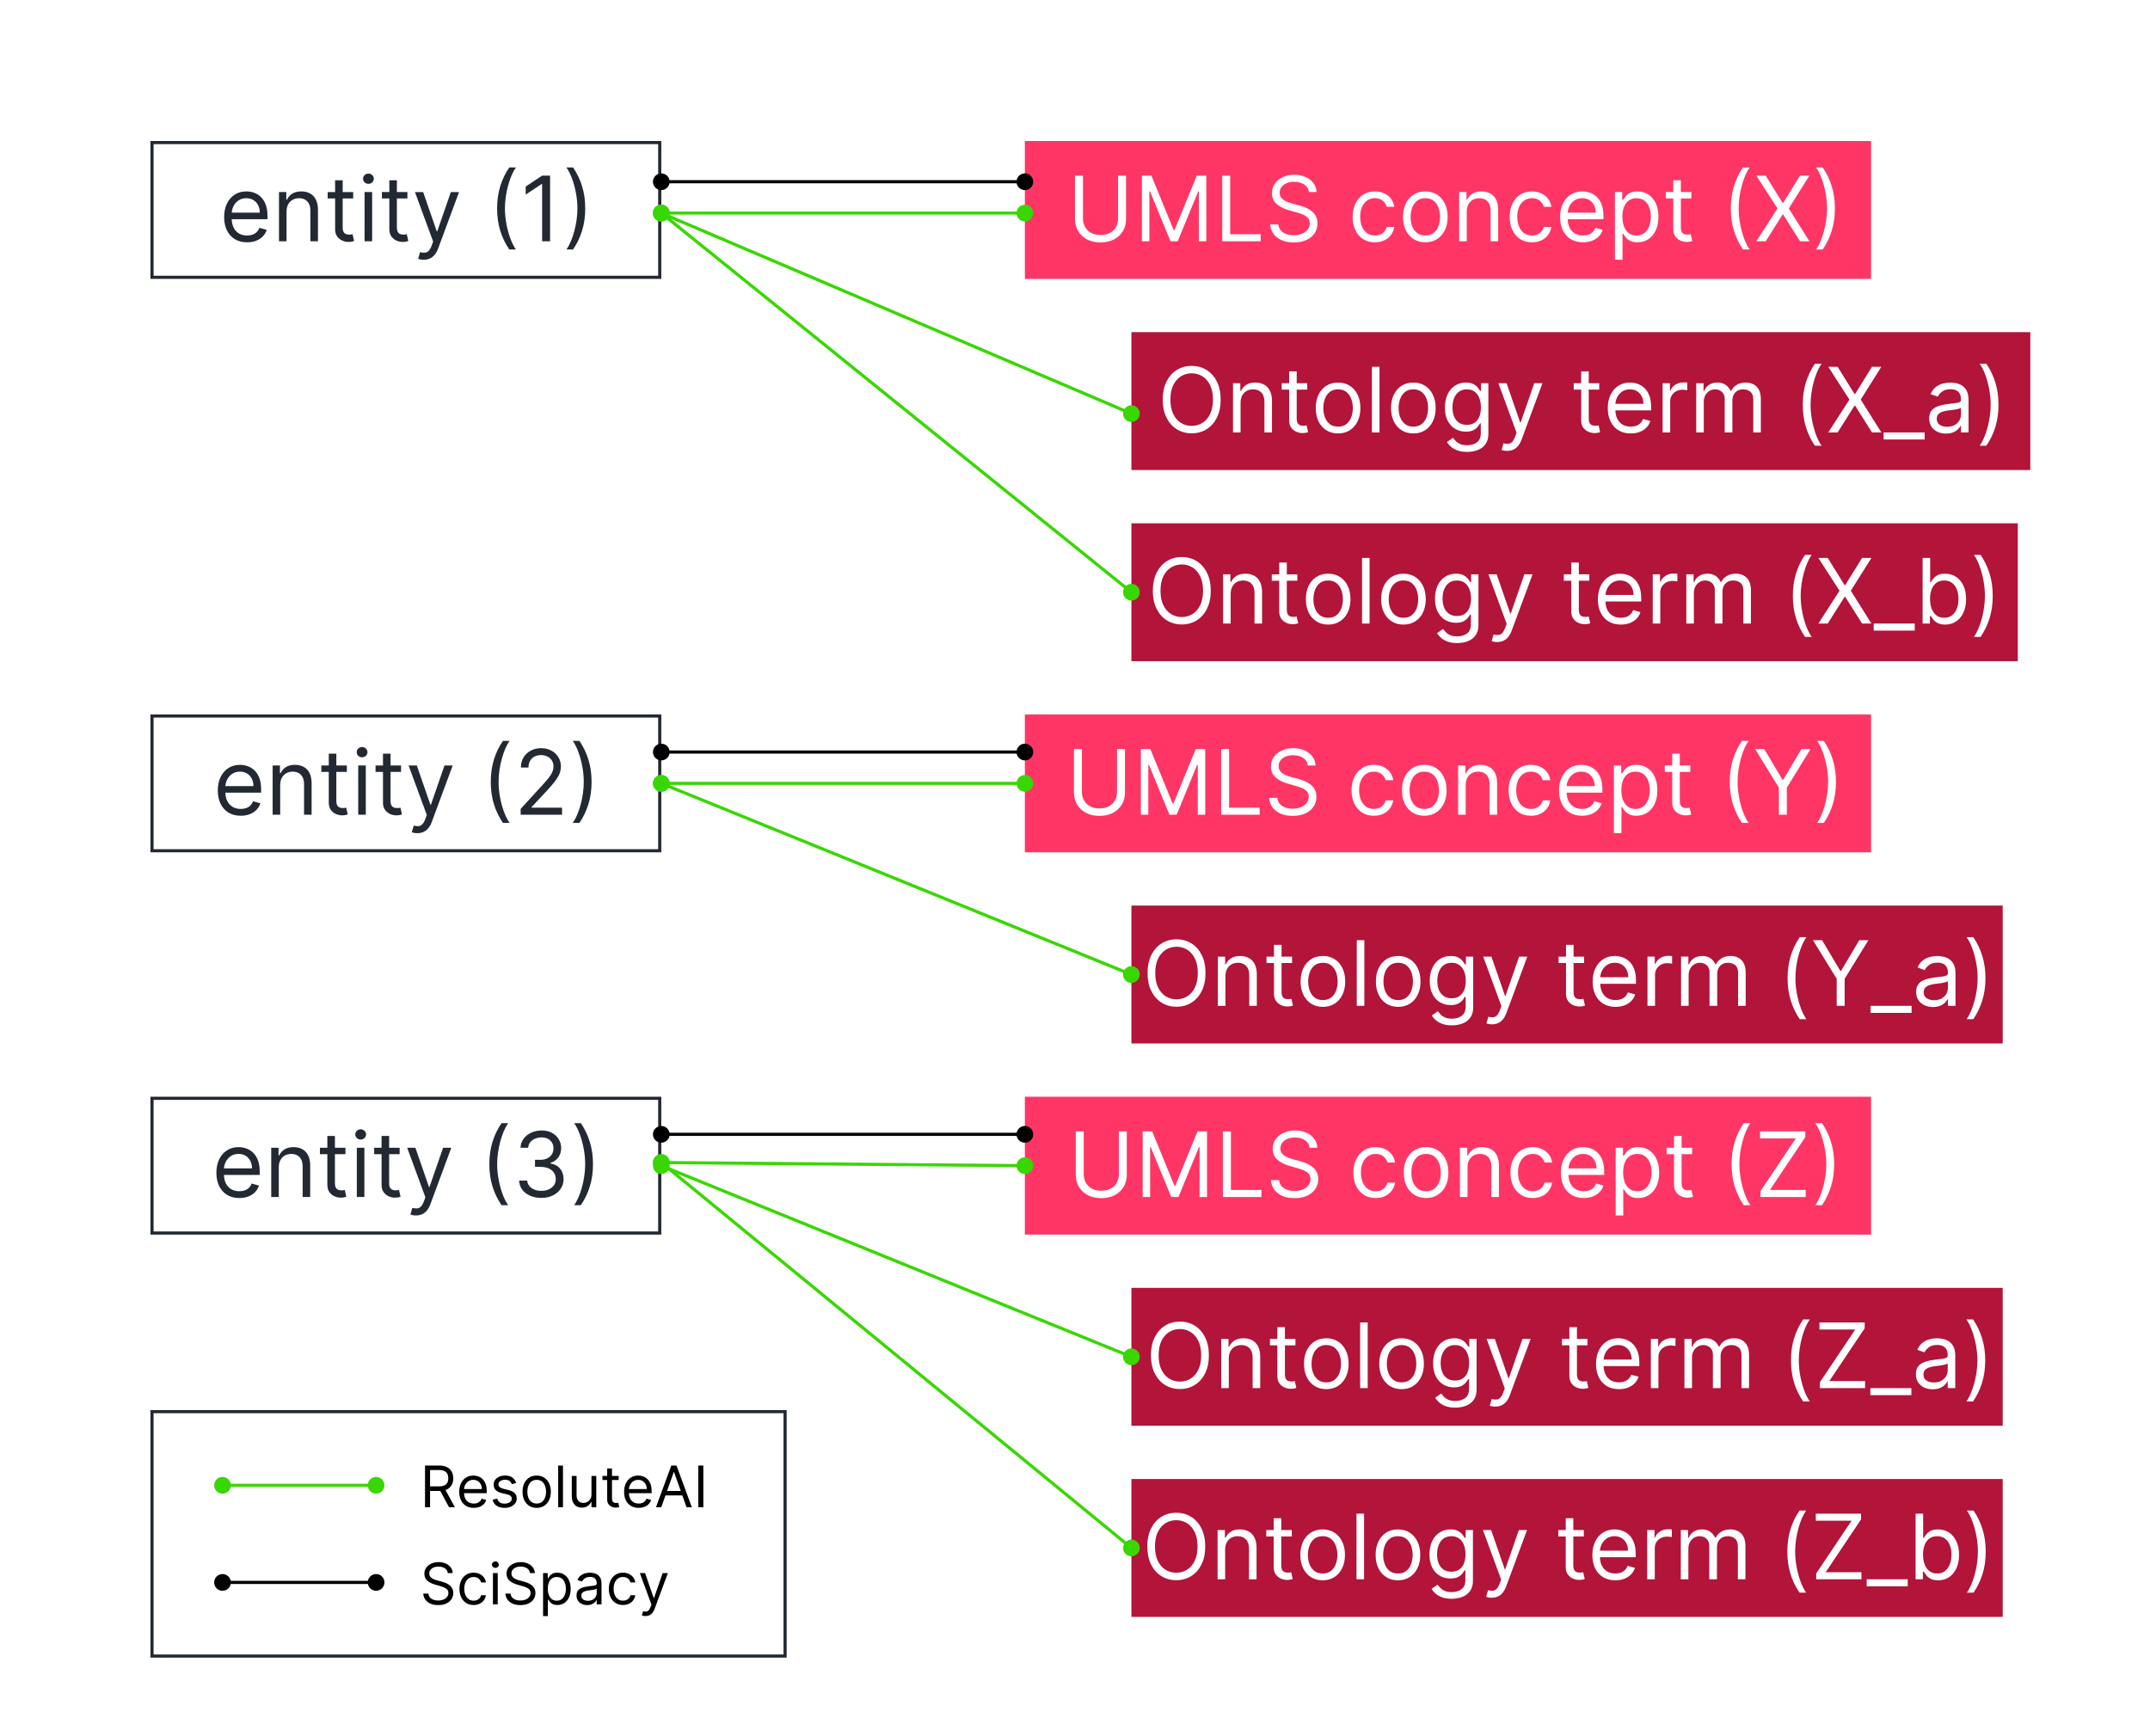
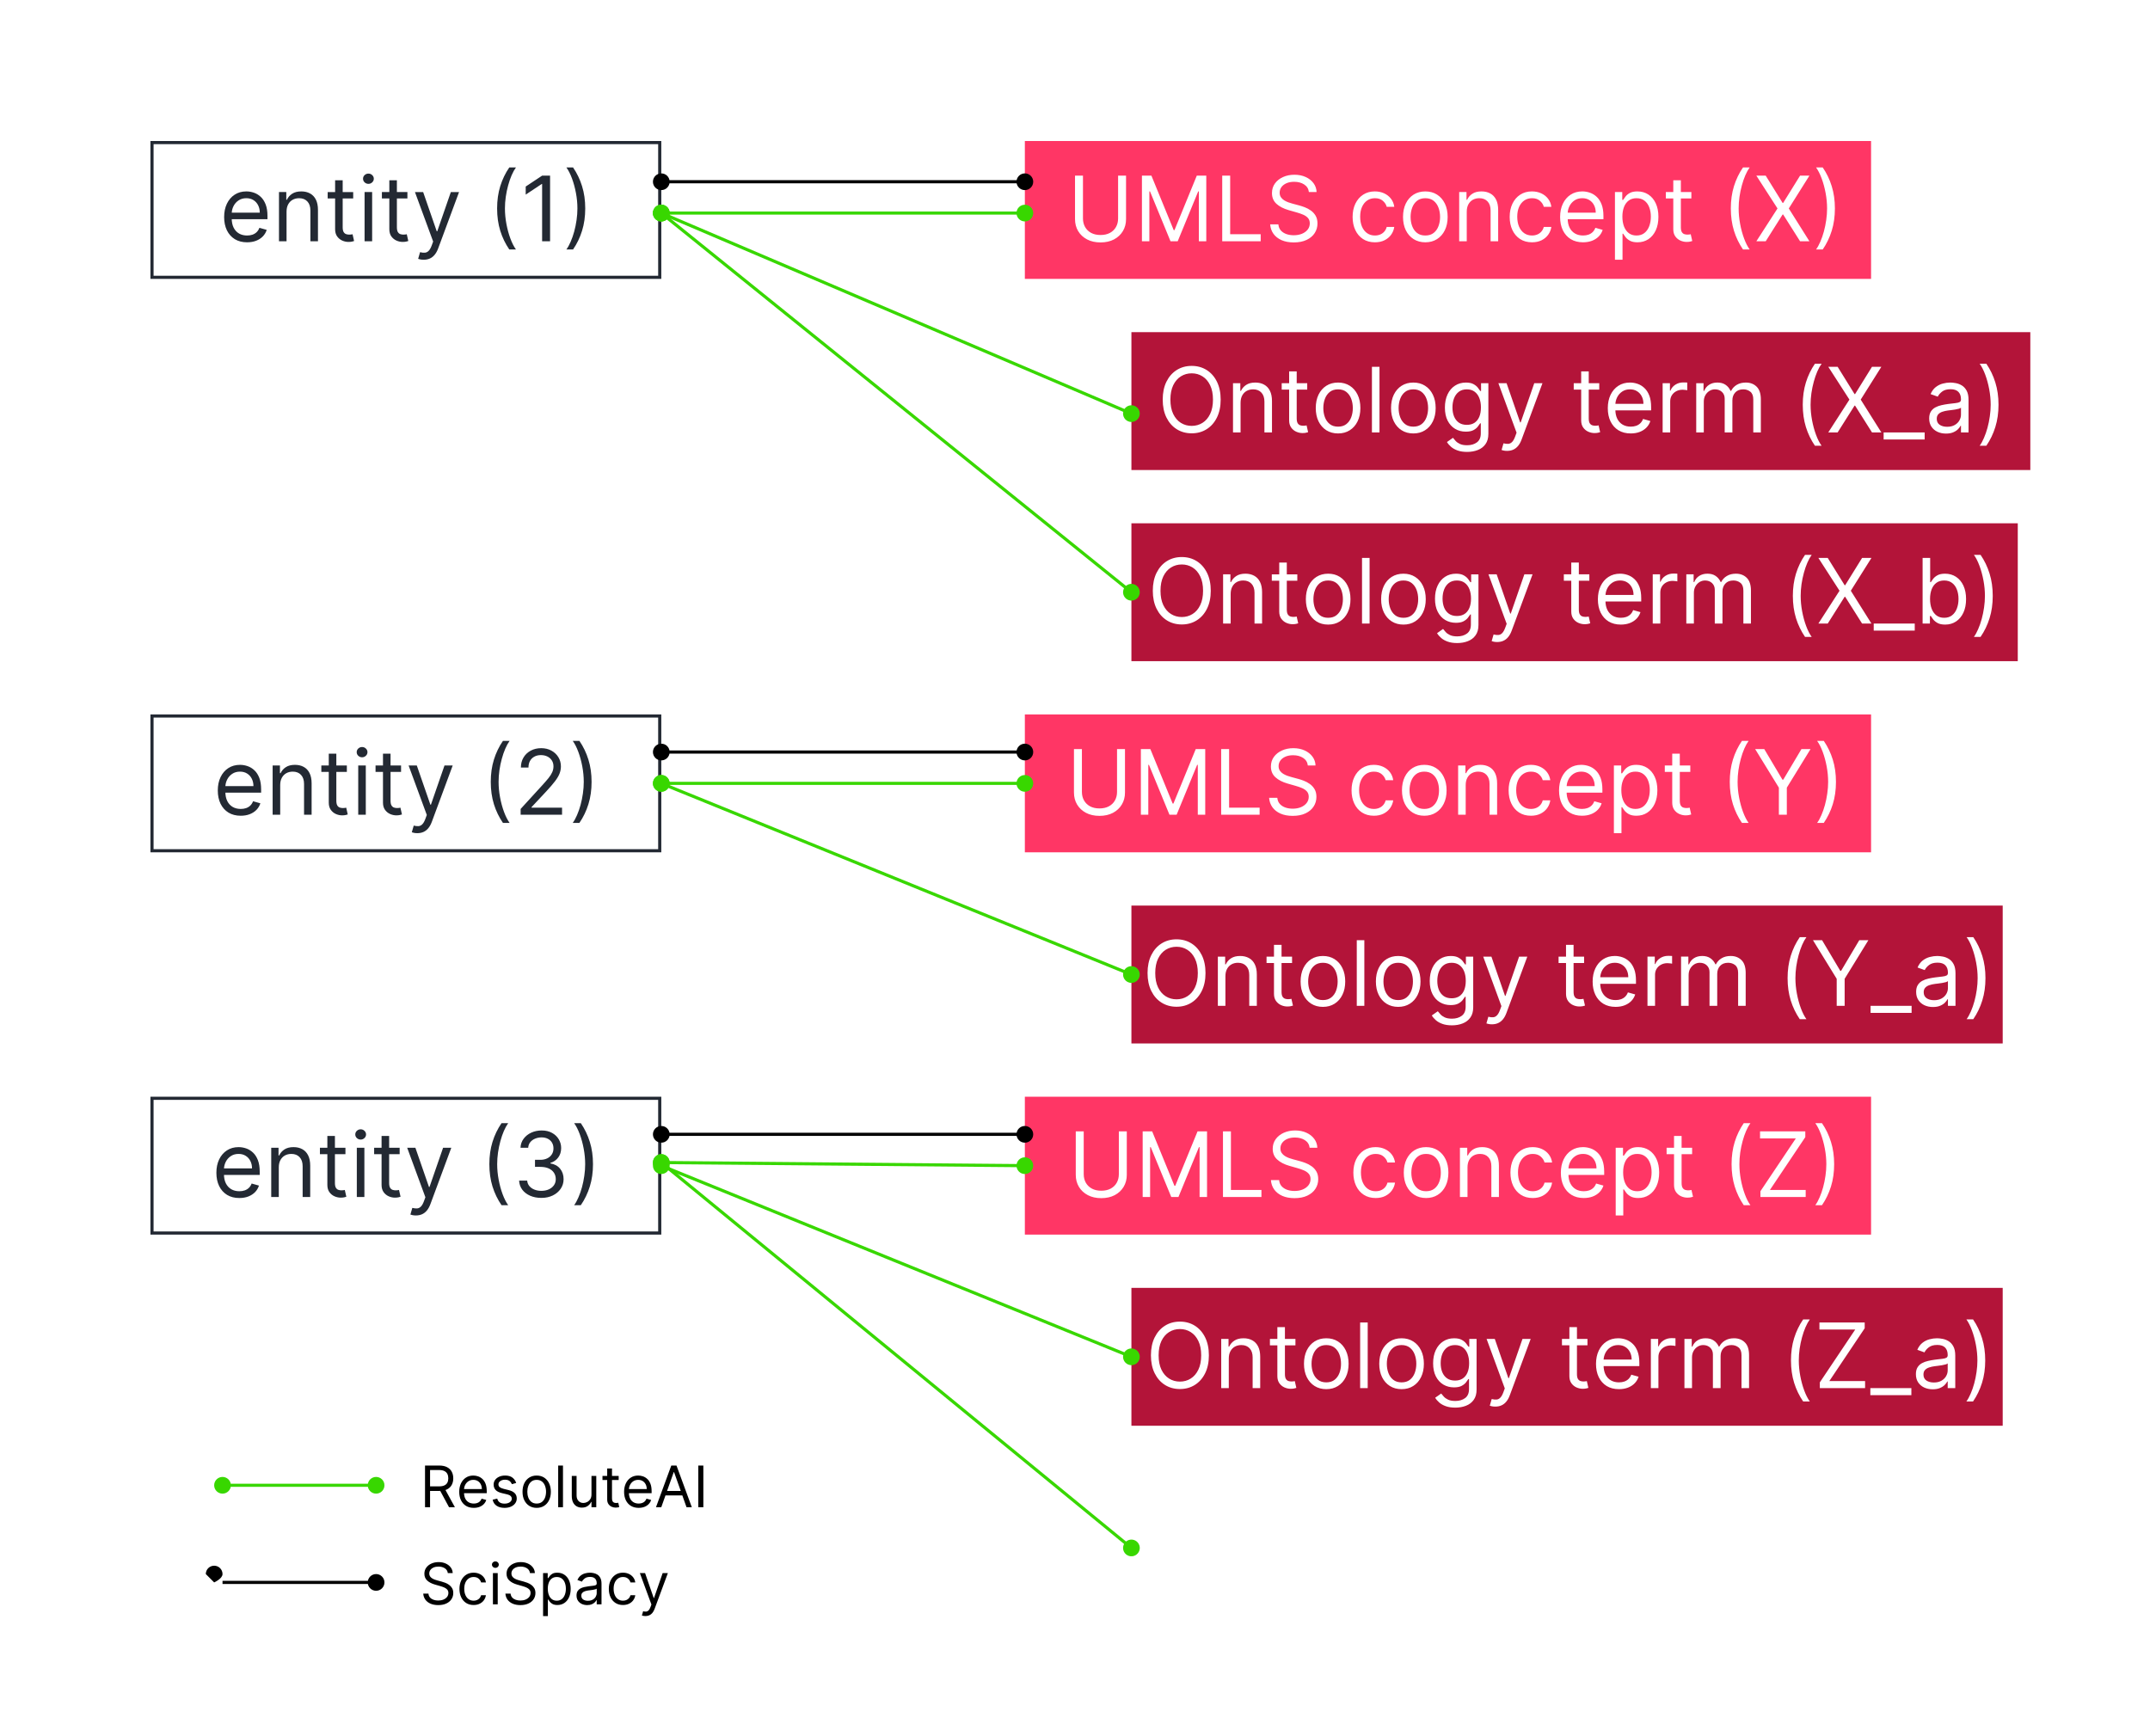
<svg xmlns="http://www.w3.org/2000/svg" id="Layer_2" width="686" height="554" viewBox="0 0 686 554">
  <g id="Layer_1-2">
    <rect width="686" height="554" fill="#fff" />
    <path d="M78.839,77.327c-1.514,0-2.819-.334-3.917-1.002-1.091-.675-1.933-1.616-2.526-2.823-.586-1.214-.88-2.625-.88-4.234s.293-3.027,.88-4.255c.593-1.234,1.418-2.195,2.475-2.884,1.064-.695,2.304-1.043,3.723-1.043,.818,0,1.626,.136,2.424,.409,.798,.273,1.524,.716,2.178,1.329,.654,.607,1.176,1.411,1.565,2.414,.389,1.002,.583,2.236,.583,3.702v1.023h-12.109v-2.086h9.655c0-.886-.177-1.677-.532-2.373-.348-.695-.845-1.244-1.493-1.647-.641-.402-1.398-.604-2.271-.604-.961,0-1.793,.239-2.495,.716-.696,.47-1.231,1.084-1.606,1.841-.375,.757-.562,1.568-.562,2.434v1.391c0,1.186,.204,2.192,.614,3.017,.416,.818,.992,1.442,1.728,1.872,.736,.423,1.592,.634,2.567,.634,.634,0,1.207-.089,1.718-.266,.518-.184,.965-.457,1.34-.818,.375-.368,.665-.825,.869-1.371l2.332,.655c-.245,.791-.658,1.486-1.238,2.086-.58,.593-1.296,1.057-2.148,1.391-.852,.327-1.81,.491-2.874,.491Zm12.59-9.777v9.45h-2.414v-15.709h2.332v2.455h.205c.368-.798,.927-1.439,1.677-1.923,.75-.491,1.718-.736,2.905-.736,1.064,0,1.994,.218,2.792,.654,.798,.43,1.419,1.084,1.862,1.964,.443,.873,.665,1.977,.665,3.314v9.982h-2.414v-9.818c0-1.234-.32-2.195-.961-2.884-.641-.695-1.52-1.043-2.639-1.043-.77,0-1.459,.167-2.066,.501-.6,.334-1.074,.822-1.422,1.462-.348,.641-.522,1.418-.522,2.332Zm21.265-6.259v2.046h-8.141v-2.046h8.141Zm-5.768-3.764h2.413v14.973c0,.682,.099,1.193,.297,1.534,.204,.334,.464,.559,.777,.675,.321,.109,.658,.164,1.013,.164,.266,0,.484-.014,.654-.041,.171-.034,.307-.061,.409-.082l.491,2.168c-.163,.061-.392,.123-.685,.184-.293,.068-.665,.102-1.115,.102-.682,0-1.35-.146-2.004-.44-.648-.293-1.187-.74-1.616-1.34-.423-.6-.634-1.357-.634-2.271v-15.627Zm9.399,19.473v-15.709h2.413v15.709h-2.413Zm1.227-18.327c-.471,0-.876-.16-1.217-.481-.334-.32-.501-.706-.501-1.156s.167-.835,.501-1.156c.341-.321,.746-.481,1.217-.481,.47,0,.873,.16,1.207,.481,.341,.32,.511,.706,.511,1.156s-.17,.835-.511,1.156c-.334,.321-.737,.481-1.207,.481Zm12.439,2.618v2.046h-8.141v-2.046h8.141Zm-5.768-3.764h2.413v14.973c0,.682,.099,1.193,.297,1.534,.204,.334,.463,.559,.777,.675,.321,.109,.658,.164,1.013,.164,.266,0,.484-.014,.654-.041,.171-.034,.307-.061,.409-.082l.491,2.168c-.163,.061-.392,.123-.685,.184-.293,.068-.665,.102-1.115,.102-.682,0-1.35-.146-2.004-.44-.648-.293-1.187-.74-1.616-1.34-.423-.6-.634-1.357-.634-2.271v-15.627Zm10.953,25.364c-.409,0-.774-.034-1.094-.102-.321-.061-.542-.123-.665-.184l.614-2.127c.586,.15,1.104,.204,1.554,.164,.45-.041,.849-.242,1.197-.603,.354-.354,.678-.931,.971-1.728l.45-1.227-5.809-15.791h2.618l4.337,12.518h.163l4.337-12.518h2.618l-6.668,18c-.3,.811-.672,1.483-1.115,2.015-.443,.539-.958,.938-1.544,1.197-.58,.259-1.234,.389-1.964,.389Zm23.436-16.364c0-2.577,.334-4.947,1.002-7.108,.675-2.168,1.636-4.162,2.884-5.983h2.127c-.49,.675-.951,1.507-1.38,2.495-.423,.982-.795,2.062-1.115,3.242-.32,1.173-.573,2.386-.757,3.641-.177,1.254-.266,2.492-.266,3.712,0,1.623,.157,3.269,.471,4.94,.313,1.67,.736,3.222,1.268,4.654,.532,1.432,1.125,2.598,1.779,3.498h-2.127c-1.248-1.821-2.209-3.811-2.884-5.973-.668-2.168-1.002-4.541-1.002-7.118Zm16.898-10.473v20.945h-2.537v-18.286h-.122l-5.114,3.396v-2.577l5.236-3.477h2.537Zm11.219,10.473c0,2.577-.337,4.95-1.012,7.118-.669,2.161-1.627,4.152-2.874,5.973h-2.128c.491-.675,.948-1.507,1.371-2.495,.429-.982,.804-2.059,1.125-3.232,.32-1.179,.569-2.397,.747-3.651,.184-1.261,.276-2.499,.276-3.712,0-1.623-.157-3.269-.471-4.94-.313-1.671-.736-3.222-1.268-4.653-.532-1.432-1.125-2.598-1.78-3.498h2.128c1.247,1.82,2.205,3.815,2.874,5.983,.675,2.161,1.012,4.531,1.012,7.108Z" fill="#232933" />
    <rect x="48.5" y="45.5" width="162" height="43" fill="none" stroke="#232933" />
    <rect x="327" y="45" width="270" height="44" fill="#ff3665" />
    <path d="M356.751,56.054h2.536v13.868c0,1.432-.338,2.71-1.013,3.835-.668,1.118-1.612,2.001-2.832,2.649-1.221,.641-2.653,.961-4.296,.961s-3.075-.321-4.295-.961c-1.221-.648-2.169-1.531-2.844-2.649-.668-1.125-1.002-2.404-1.002-3.835v-13.868h2.537v13.664c0,1.023,.225,1.933,.675,2.731,.45,.791,1.09,1.415,1.922,1.872,.839,.45,1.841,.675,3.007,.675s2.168-.225,3.007-.675c.839-.457,1.479-1.081,1.923-1.872,.45-.798,.675-1.708,.675-2.731v-13.664Zm7.601,0h3.027l7.118,17.386h.246l7.118-17.386h3.027v20.945h-2.372v-15.914h-.205l-6.545,15.914h-2.291l-6.546-15.914h-.204v15.914h-2.373v-20.945Zm25.622,20.945v-20.945h2.536v18.695h9.737v2.25h-12.273Zm27.654-15.709c-.122-1.036-.62-1.841-1.493-2.414-.872-.573-1.943-.859-3.211-.859-.927,0-1.739,.15-2.434,.45-.689,.3-1.227,.713-1.616,1.238-.382,.525-.573,1.122-.573,1.79,0,.559,.133,1.04,.399,1.442,.273,.396,.62,.726,1.043,.992,.423,.259,.866,.474,1.33,.644,.463,.164,.89,.297,1.278,.399l2.127,.573c.546,.143,1.153,.341,1.821,.593,.675,.252,1.319,.597,1.933,1.033,.62,.429,1.132,.982,1.534,1.657,.402,.675,.603,1.503,.603,2.485,0,1.132-.296,2.155-.889,3.068-.587,.914-1.446,1.64-2.578,2.178-1.125,.539-2.492,.808-4.101,.808-1.5,0-2.799-.242-3.896-.726-1.091-.484-1.95-1.159-2.578-2.025-.62-.866-.971-1.871-1.053-3.017h2.618c.068,.791,.334,1.446,.798,1.964,.47,.511,1.063,.893,1.779,1.145,.723,.245,1.5,.368,2.332,.368,.968,0,1.838-.157,2.608-.47,.771-.32,1.381-.764,1.831-1.329,.45-.573,.675-1.241,.675-2.005,0-.695-.195-1.261-.583-1.698-.389-.436-.9-.791-1.534-1.064-.634-.273-1.32-.511-2.056-.716l-2.577-.736c-1.637-.47-2.932-1.142-3.887-2.015-.954-.873-1.431-2.015-1.431-3.426,0-1.173,.317-2.196,.951-3.068,.641-.879,1.5-1.561,2.577-2.046,1.084-.491,2.294-.736,3.631-.736,1.35,0,2.55,.242,3.6,.726,1.05,.477,1.882,1.132,2.495,1.964,.621,.832,.948,1.776,.982,2.833h-2.455Zm21.066,16.036c-1.473,0-2.741-.348-3.804-1.043-1.064-.696-1.882-1.653-2.455-2.874-.573-1.22-.859-2.615-.859-4.183,0-1.595,.293-3.003,.879-4.224,.594-1.227,1.419-2.185,2.475-2.874,1.064-.695,2.305-1.043,3.723-1.043,1.105,0,2.1,.204,2.987,.614,.886,.409,1.612,.982,2.178,1.718,.566,.736,.917,1.595,1.053,2.577h-2.413c-.184-.716-.593-1.35-1.228-1.902-.627-.559-1.472-.839-2.536-.839-.941,0-1.766,.245-2.475,.736-.702,.484-1.251,1.169-1.647,2.056-.388,.879-.582,1.913-.582,3.099,0,1.214,.19,2.27,.572,3.17,.389,.9,.934,1.599,1.637,2.097,.709,.498,1.541,.747,2.495,.747,.627,0,1.197-.109,1.708-.327,.511-.218,.944-.532,1.299-.941,.354-.409,.607-.9,.757-1.473h2.413c-.136,.927-.474,1.762-1.012,2.506-.532,.736-1.238,1.323-2.117,1.759-.873,.429-1.889,.644-3.048,.644Zm16.088,0c-1.419,0-2.663-.338-3.733-1.012-1.064-.675-1.896-1.619-2.496-2.833-.593-1.214-.89-2.632-.89-4.254,0-1.636,.297-3.065,.89-4.285,.6-1.22,1.432-2.168,2.496-2.843,1.07-.675,2.314-1.012,3.733-1.012,1.418,0,2.659,.338,3.722,1.012,1.071,.675,1.903,1.623,2.496,2.843,.6,1.22,.9,2.649,.9,4.285,0,1.623-.3,3.041-.9,4.254-.593,1.214-1.425,2.158-2.496,2.833-1.063,.675-2.304,1.012-3.722,1.012Zm0-2.168c1.077,0,1.963-.276,2.659-.828,.695-.552,1.21-1.278,1.544-2.178,.334-.9,.501-1.875,.501-2.925s-.167-2.028-.501-2.935c-.334-.907-.849-1.64-1.544-2.199-.696-.559-1.582-.839-2.659-.839-1.078,0-1.964,.28-2.66,.839-.695,.559-1.21,1.292-1.544,2.199-.334,.907-.501,1.885-.501,2.935s.167,2.025,.501,2.925c.334,.9,.849,1.626,1.544,2.178,.696,.552,1.582,.828,2.66,.828Zm13.216-7.609v9.45h-2.414v-15.709h2.332v2.455h.204c.369-.798,.928-1.439,1.678-1.923,.75-.491,1.718-.736,2.904-.736,1.064,0,1.995,.218,2.792,.654,.798,.43,1.419,1.084,1.862,1.964,.443,.873,.664,1.977,.664,3.314v9.982h-2.413v-9.818c0-1.234-.321-2.195-.962-2.884-.64-.695-1.52-1.043-2.638-1.043-.771,0-1.459,.167-2.066,.501-.6,.334-1.074,.822-1.422,1.462-.347,.641-.521,1.418-.521,2.332Zm20.815,9.777c-1.473,0-2.741-.348-3.805-1.043-1.063-.696-1.882-1.653-2.454-2.874-.573-1.22-.859-2.615-.859-4.183,0-1.595,.293-3.003,.879-4.224,.593-1.227,1.418-2.185,2.475-2.874,1.064-.695,2.305-1.043,3.723-1.043,1.104,0,2.1,.204,2.986,.614,.887,.409,1.613,.982,2.179,1.718,.566,.736,.917,1.595,1.053,2.577h-2.414c-.184-.716-.593-1.35-1.227-1.902-.627-.559-1.473-.839-2.536-.839-.941,0-1.766,.245-2.475,.736-.702,.484-1.251,1.169-1.647,2.056-.388,.879-.583,1.913-.583,3.099,0,1.214,.191,2.27,.573,3.17,.389,.9,.934,1.599,1.636,2.097,.709,.498,1.541,.747,2.496,.747,.627,0,1.196-.109,1.708-.327,.511-.218,.944-.532,1.299-.941,.354-.409,.606-.9,.756-1.473h2.414c-.136,.927-.474,1.762-1.012,2.506-.532,.736-1.238,1.323-2.117,1.759-.873,.429-1.889,.644-3.048,.644Zm16.292,0c-1.514,0-2.819-.334-3.917-1.002-1.091-.675-1.933-1.616-2.526-2.823-.587-1.214-.88-2.625-.88-4.234s.293-3.027,.88-4.255c.593-1.234,1.418-2.195,2.475-2.884,1.063-.695,2.304-1.043,3.722-1.043,.819,0,1.627,.136,2.424,.409,.798,.273,1.524,.716,2.179,1.329,.654,.607,1.176,1.411,1.564,2.414,.389,1.002,.583,2.236,.583,3.702v1.023h-12.109v-2.086h9.655c0-.886-.177-1.677-.532-2.373-.348-.695-.845-1.244-1.493-1.647-.641-.402-1.398-.604-2.271-.604-.961,0-1.793,.239-2.495,.716-.695,.47-1.231,1.084-1.606,1.841-.375,.757-.562,1.568-.562,2.434v1.391c0,1.186,.204,2.192,.613,3.017,.416,.818,.992,1.442,1.729,1.872,.736,.423,1.592,.634,2.567,.634,.634,0,1.207-.089,1.718-.266,.518-.184,.965-.457,1.34-.818,.375-.368,.665-.825,.869-1.371l2.332,.655c-.245,.791-.658,1.486-1.238,2.086-.579,.593-1.295,1.057-2.147,1.391-.853,.327-1.81,.491-2.874,.491Zm10.176,5.564v-21.6h2.332v2.495h.286c.177-.273,.423-.621,.737-1.043,.32-.43,.777-.811,1.37-1.145,.6-.341,1.411-.511,2.434-.511,1.323,0,2.489,.331,3.498,.992,1.009,.661,1.796,1.599,2.362,2.812,.566,1.214,.849,2.646,.849,4.295,0,1.664-.283,3.106-.849,4.326-.566,1.214-1.35,2.155-2.352,2.823-1.002,.661-2.158,.992-3.467,.992-1.009,0-1.817-.167-2.424-.501-.607-.341-1.074-.726-1.401-1.156-.327-.436-.58-.798-.757-1.084h-.204v8.305h-2.414Zm2.373-13.745c0,1.186,.174,2.233,.521,3.14,.348,.9,.856,1.606,1.524,2.117,.668,.504,1.487,.757,2.455,.757,1.009,0,1.851-.266,2.526-.798,.682-.539,1.193-1.261,1.534-2.168,.348-.914,.522-1.93,.522-3.048,0-1.105-.171-2.1-.512-2.986-.334-.893-.842-1.599-1.524-2.117-.675-.525-1.524-.787-2.546-.787-.982,0-1.807,.249-2.475,.747-.668,.491-1.173,1.18-1.514,2.066-.341,.88-.511,1.906-.511,3.079Zm22.009-7.855v2.046h-8.141v-2.046h8.141Zm-5.768-3.764h2.413v14.973c0,.682,.099,1.193,.297,1.534,.204,.334,.464,.559,.777,.675,.321,.109,.658,.164,1.013,.164,.266,0,.484-.014,.654-.041,.171-.034,.307-.061,.409-.082l.491,2.168c-.163,.061-.392,.123-.685,.184-.293,.068-.665,.102-1.115,.102-.682,0-1.35-.146-2.004-.44-.648-.293-1.187-.74-1.616-1.34-.423-.6-.634-1.357-.634-2.271v-15.627Zm18.358,9c0-2.577,.334-4.947,1.002-7.108,.675-2.168,1.636-4.162,2.884-5.983h2.127c-.491,.675-.951,1.507-1.38,2.495-.423,.982-.795,2.062-1.115,3.242-.321,1.173-.573,2.386-.757,3.641-.177,1.254-.266,2.492-.266,3.712,0,1.623,.157,3.269,.471,4.94,.313,1.67,.736,3.222,1.268,4.654,.532,1.432,1.125,2.598,1.779,3.498h-2.127c-1.248-1.821-2.209-3.811-2.884-5.973-.668-2.168-1.002-4.541-1.002-7.118Zm11.129-10.473l5.4,8.714h.164l5.4-8.714h2.986l-6.586,10.473,6.586,10.473h-2.986l-5.4-8.55h-.164l-5.4,8.55h-2.986l6.75-10.473-6.75-10.473h2.986Zm22.079,10.473c0,2.577-.338,4.95-1.013,7.118-.668,2.161-1.626,4.152-2.874,5.973h-2.127c.491-.675,.948-1.507,1.37-2.495,.43-.982,.805-2.059,1.125-3.232,.321-1.179,.57-2.397,.747-3.651,.184-1.261,.276-2.499,.276-3.712,0-1.623-.157-3.269-.47-4.94-.314-1.671-.737-3.222-1.269-4.653-.531-1.432-1.125-2.598-1.779-3.498h2.127c1.248,1.82,2.206,3.815,2.874,5.983,.675,2.161,1.013,4.531,1.013,7.108Z" fill="#fff" />
    <rect x="327" y="228" width="270" height="44" fill="#ff3665" />
    <path d="M356.413,239.055h2.536v13.868c0,1.432-.337,2.71-1.012,3.835-.668,1.118-1.613,2.001-2.833,2.649-1.22,.641-2.652,.961-4.295,.961-1.644,0-3.075-.32-4.296-.961-1.22-.648-2.168-1.531-2.843-2.649-.668-1.125-1.002-2.403-1.002-3.835v-13.868h2.536v13.663c0,1.023,.225,1.933,.675,2.731,.45,.791,1.091,1.415,1.923,1.871,.838,.45,1.841,.675,3.007,.675,1.165,0,2.168-.225,3.006-.675,.839-.456,1.48-1.08,1.923-1.871,.45-.798,.675-1.708,.675-2.731v-13.663Zm7.602,0h3.027l7.118,17.386h.245l7.119-17.386h3.027v20.945h-2.373v-15.914h-.204l-6.546,15.914h-2.291l-6.545-15.914h-.205v15.914h-2.372v-20.945Zm25.621,20.945v-20.945h2.537v18.695h9.736v2.25h-12.273Zm27.655-15.709c-.123-1.036-.621-1.841-1.493-2.414-.873-.572-1.943-.859-3.212-.859-.927,0-1.738,.15-2.434,.45-.688,.3-1.227,.713-1.616,1.238-.381,.525-.572,1.121-.572,1.789,0,.56,.133,1.04,.399,1.442,.272,.396,.62,.727,1.043,.993,.422,.259,.866,.473,1.329,.644,.464,.163,.89,.296,1.279,.399l2.127,.572c.545,.144,1.152,.341,1.82,.594,.675,.252,1.32,.596,1.933,1.033,.621,.429,1.132,.981,1.534,1.656,.403,.675,.604,1.504,.604,2.486,0,1.131-.297,2.154-.89,3.068-.586,.913-1.445,1.64-2.577,2.178-1.125,.539-2.492,.808-4.101,.808-1.5,0-2.799-.242-3.897-.726-1.091-.484-1.95-1.159-2.577-2.025-.621-.866-.972-1.872-1.054-3.017h2.619c.068,.791,.334,1.445,.797,1.964,.471,.511,1.064,.893,1.78,1.145,.723,.246,1.5,.368,2.332,.368,.968,0,1.837-.157,2.608-.47,.77-.321,1.38-.764,1.83-1.33,.45-.572,.675-1.241,.675-2.004,0-.696-.194-1.262-.583-1.698-.388-.436-.9-.791-1.534-1.064-.634-.272-1.319-.511-2.055-.716l-2.578-.736c-1.636-.47-2.932-1.142-3.886-2.015-.955-.872-1.432-2.014-1.432-3.426,0-1.173,.317-2.195,.951-3.068,.641-.88,1.5-1.561,2.578-2.045,1.084-.491,2.294-.737,3.63-.737,1.35,0,2.55,.242,3.6,.726,1.05,.478,1.882,1.132,2.496,1.964,.62,.832,.947,1.776,.981,2.833h-2.454Zm21.066,16.036c-1.473,0-2.741-.347-3.805-1.043-1.064-.695-1.882-1.653-2.455-2.874-.572-1.22-.859-2.615-.859-4.183,0-1.595,.294-3.003,.88-4.224,.593-1.227,1.418-2.185,2.475-2.873,1.064-.696,2.304-1.044,3.723-1.044,1.104,0,2.1,.205,2.986,.614,.886,.409,1.613,.982,2.178,1.718,.566,.737,.917,1.596,1.054,2.577h-2.414c-.184-.715-.593-1.35-1.227-1.902-.627-.559-1.473-.838-2.536-.838-.941,0-1.766,.245-2.475,.736-.703,.484-1.252,1.169-1.647,2.056-.389,.879-.583,1.912-.583,3.098,0,1.214,.191,2.271,.573,3.171,.388,.9,.934,1.599,1.636,2.096,.709,.498,1.541,.747,2.496,.747,.627,0,1.196-.109,1.708-.327,.511-.218,.944-.532,1.298-.941,.355-.409,.607-.9,.757-1.473h2.414c-.137,.927-.474,1.763-1.013,2.506-.531,.736-1.237,1.323-2.117,1.759-.872,.43-1.888,.644-3.047,.644Zm16.087,0c-1.418,0-2.662-.337-3.733-1.012-1.064-.675-1.895-1.62-2.495-2.833-.594-1.214-.89-2.632-.89-4.255,0-1.636,.296-3.065,.89-4.285,.6-1.22,1.431-2.168,2.495-2.843,1.071-.675,2.315-1.013,3.733-1.013s2.659,.338,3.723,1.013c1.07,.675,1.902,1.623,2.495,2.843,.6,1.22,.9,2.649,.9,4.285,0,1.623-.3,3.041-.9,4.255-.593,1.213-1.425,2.158-2.495,2.833-1.064,.675-2.305,1.012-3.723,1.012Zm0-2.168c1.077,0,1.964-.276,2.659-.828,.696-.553,1.21-1.279,1.544-2.179,.335-.9,.502-1.875,.502-2.925s-.167-2.028-.502-2.935c-.334-.907-.848-1.64-1.544-2.199-.695-.559-1.582-.838-2.659-.838s-1.964,.279-2.659,.838c-.695,.559-1.21,1.292-1.544,2.199-.334,.907-.501,1.885-.501,2.935s.167,2.025,.501,2.925c.334,.9,.849,1.626,1.544,2.179,.695,.552,1.582,.828,2.659,.828Zm13.216-7.609v9.45h-2.413v-15.709h2.331v2.454h.205c.368-.797,.927-1.438,1.677-1.922,.75-.491,1.718-.737,2.905-.737,1.063,0,1.994,.219,2.792,.655,.798,.429,1.418,1.084,1.861,1.964,.443,.872,.665,1.977,.665,3.313v9.982h-2.414v-9.818c0-1.234-.32-2.196-.961-2.884-.641-.696-1.52-1.043-2.639-1.043-.77,0-1.459,.167-2.066,.501-.6,.334-1.073,.821-1.421,1.462-.348,.641-.522,1.418-.522,2.332Zm20.815,9.777c-1.472,0-2.741-.347-3.804-1.043-1.064-.695-1.882-1.653-2.455-2.874-.573-1.22-.859-2.615-.859-4.183,0-1.595,.293-3.003,.88-4.224,.593-1.227,1.418-2.185,2.475-2.873,1.063-.696,2.304-1.044,3.722-1.044,1.105,0,2.1,.205,2.987,.614,.886,.409,1.612,.982,2.178,1.718,.566,.737,.917,1.596,1.054,2.577h-2.414c-.184-.715-.593-1.35-1.227-1.902-.628-.559-1.473-.838-2.537-.838-.941,0-1.766,.245-2.475,.736-.702,.484-1.251,1.169-1.646,2.056-.389,.879-.583,1.912-.583,3.098,0,1.214,.191,2.271,.572,3.171,.389,.9,.935,1.599,1.637,2.096,.709,.498,1.541,.747,2.495,.747,.628,0,1.197-.109,1.708-.327,.512-.218,.945-.532,1.299-.941,.355-.409,.607-.9,.757-1.473h2.414c-.137,.927-.474,1.763-1.013,2.506-.532,.736-1.237,1.323-2.117,1.759-.873,.43-1.889,.644-3.048,.644Zm16.292,0c-1.513,0-2.819-.334-3.917-1.002-1.091-.675-1.933-1.616-2.526-2.823-.586-1.213-.879-2.625-.879-4.234s.293-3.027,.879-4.254c.593-1.234,1.418-2.196,2.475-2.884,1.064-.696,2.305-1.044,3.723-1.044,.818,0,1.626,.137,2.424,.409,.798,.273,1.524,.716,2.178,1.33,.655,.607,1.176,1.411,1.565,2.414,.389,1.002,.583,2.236,.583,3.702v1.023h-12.109v-2.087h9.654c0-.886-.177-1.677-.531-2.372-.348-.696-.846-1.245-1.494-1.647-.641-.402-1.397-.603-2.27-.603-.961,0-1.793,.238-2.496,.715-.695,.471-1.23,1.085-1.605,1.841-.375,.757-.563,1.569-.563,2.434v1.391c0,1.187,.205,2.192,.614,3.017,.416,.819,.992,1.442,1.728,1.872,.737,.423,1.592,.634,2.567,.634,.634,0,1.207-.089,1.719-.266,.518-.184,.964-.457,1.339-.818,.375-.368,.665-.825,.87-1.37l2.331,.654c-.245,.791-.657,1.486-1.237,2.086-.58,.594-1.295,1.057-2.148,1.391-.852,.328-1.81,.491-2.874,.491Zm10.176,5.564v-21.6h2.332v2.495h.287c.177-.272,.422-.62,.736-1.043,.32-.429,.777-.811,1.37-1.145,.6-.341,1.412-.512,2.435-.512,1.322,0,2.488,.331,3.497,.992,1.009,.662,1.797,1.599,2.363,2.813,.566,1.214,.849,2.645,.849,4.295,0,1.664-.283,3.106-.849,4.326-.566,1.214-1.35,2.155-2.352,2.823-1.003,.662-2.158,.992-3.468,.992-1.009,0-1.817-.167-2.423-.501-.607-.341-1.074-.726-1.402-1.156-.327-.436-.579-.797-.756-1.084h-.205v8.305h-2.414Zm2.373-13.746c0,1.187,.174,2.233,.522,3.14,.348,.9,.855,1.606,1.524,2.117,.668,.505,1.486,.757,2.454,.757,1.009,0,1.851-.266,2.526-.798,.682-.538,1.194-1.261,1.534-2.168,.348-.913,.522-1.929,.522-3.048,0-1.104-.17-2.1-.511-2.986-.334-.893-.842-1.599-1.524-2.117-.675-.525-1.524-.787-2.547-.787-.982,0-1.807,.248-2.475,.746-.668,.491-1.173,1.18-1.513,2.066-.341,.88-.512,1.906-.512,3.078Zm22.009-7.854v2.045h-8.141v-2.045h8.141Zm-5.768-3.764h2.414v14.973c0,.682,.099,1.193,.296,1.534,.205,.334,.464,.559,.778,.675,.32,.109,.658,.164,1.012,.164,.266,0,.484-.014,.655-.041,.17-.034,.307-.062,.409-.082l.491,2.168c-.164,.062-.392,.123-.686,.184-.293,.068-.664,.103-1.114,.103-.682,0-1.35-.147-2.005-.44-.648-.293-1.186-.74-1.616-1.34-.423-.6-.634-1.357-.634-2.27v-15.628Zm18.358,9c0-2.577,.334-4.946,1.002-7.108,.675-2.168,1.637-4.162,2.884-5.983h2.128c-.491,.675-.951,1.507-1.381,2.496-.423,.982-.794,2.062-1.115,3.242-.32,1.173-.572,2.386-.757,3.641-.177,1.254-.265,2.492-.265,3.712,0,1.623,.156,3.27,.47,4.94,.314,1.67,.736,3.222,1.268,4.653,.532,1.432,1.125,2.598,1.78,3.498h-2.128c-1.247-1.82-2.209-3.811-2.884-5.973-.668-2.168-1.002-4.54-1.002-7.118Zm8.103-10.472h2.904l5.809,9.777h.246l5.809-9.777h2.904l-7.568,12.313v8.632h-2.536v-8.632l-7.568-12.313Zm25.78,10.472c0,2.578-.337,4.95-1.012,7.118-.669,2.162-1.627,4.153-2.874,5.973h-2.128c.491-.675,.948-1.507,1.371-2.495,.429-.982,.804-2.059,1.125-3.232,.32-1.18,.569-2.397,.746-3.651,.185-1.262,.277-2.499,.277-3.713,0-1.622-.157-3.269-.471-4.94-.314-1.67-.736-3.221-1.268-4.653-.532-1.432-1.125-2.598-1.78-3.498h2.128c1.247,1.821,2.205,3.815,2.874,5.983,.675,2.162,1.012,4.531,1.012,7.108Z" fill="#fff" />
    <rect x="327" y="350" width="270" height="44" fill="#ff3665" />
    <path d="M356.99,361.055h2.536v13.868c0,1.432-.337,2.71-1.012,3.835-.669,1.118-1.613,2.001-2.833,2.649-1.221,.641-2.653,.961-4.296,.961s-3.075-.32-4.295-.961c-1.221-.648-2.169-1.531-2.844-2.649-.668-1.125-1.002-2.403-1.002-3.835v-13.868h2.537v13.663c0,1.023,.225,1.933,.675,2.731,.45,.791,1.09,1.415,1.922,1.871,.839,.45,1.841,.675,3.007,.675s2.168-.225,3.007-.675c.839-.456,1.479-1.08,1.923-1.871,.45-.798,.675-1.708,.675-2.731v-13.663Zm7.601,0h3.027l7.119,17.386h.245l7.118-17.386h3.027v20.945h-2.372v-15.914h-.205l-6.545,15.914h-2.291l-6.546-15.914h-.204v15.914h-2.373v-20.945Zm25.622,20.945v-20.945h2.536v18.695h9.737v2.25h-12.273Zm27.655-15.709c-.123-1.036-.621-1.841-1.494-2.414-.872-.572-1.943-.859-3.211-.859-.927,0-1.739,.15-2.434,.45-.689,.3-1.227,.713-1.616,1.238-.382,.525-.573,1.121-.573,1.789,0,.56,.133,1.04,.399,1.442,.273,.396,.621,.727,1.043,.993,.423,.259,.866,.473,1.33,.644,.463,.163,.89,.296,1.278,.399l2.128,.572c.545,.144,1.152,.341,1.82,.594,.675,.252,1.319,.596,1.933,1.033,.62,.429,1.132,.981,1.534,1.656s.603,1.504,.603,2.486c0,1.131-.296,2.154-.889,3.068-.587,.913-1.446,1.64-2.578,2.178-1.125,.539-2.492,.808-4.101,.808-1.5,0-2.799-.242-3.896-.726-1.091-.484-1.95-1.159-2.578-2.025-.62-.866-.971-1.872-1.053-3.017h2.618c.068,.791,.334,1.445,.798,1.964,.47,.511,1.064,.893,1.779,1.145,.723,.246,1.5,.368,2.332,.368,.968,0,1.838-.157,2.608-.47,.771-.321,1.381-.764,1.831-1.33,.45-.572,.675-1.241,.675-2.004,0-.696-.194-1.262-.583-1.698-.389-.436-.9-.791-1.534-1.064-.634-.272-1.319-.511-2.056-.716l-2.577-.736c-1.636-.47-2.932-1.142-3.886-2.015-.955-.872-1.432-2.014-1.432-3.426,0-1.173,.317-2.195,.951-3.068,.641-.88,1.5-1.561,2.577-2.045,1.084-.491,2.294-.737,3.631-.737,1.35,0,2.55,.242,3.6,.726,1.05,.478,1.882,1.132,2.495,1.964,.621,.832,.948,1.776,.982,2.833h-2.454Zm21.065,16.036c-1.473,0-2.741-.347-3.804-1.043-1.064-.695-1.882-1.653-2.455-2.874-.573-1.22-.859-2.615-.859-4.183,0-1.595,.293-3.003,.879-4.224,.594-1.227,1.419-2.185,2.475-2.873,1.064-.696,2.305-1.044,3.723-1.044,1.105,0,2.1,.205,2.987,.614,.886,.409,1.612,.982,2.178,1.718,.566,.737,.917,1.596,1.053,2.577h-2.413c-.184-.715-.593-1.35-1.228-1.902-.627-.559-1.472-.838-2.536-.838-.941,0-1.766,.245-2.475,.736-.702,.484-1.251,1.169-1.646,2.056-.389,.879-.583,1.912-.583,3.098,0,1.214,.19,2.271,.572,3.171,.389,.9,.934,1.599,1.637,2.096,.709,.498,1.541,.747,2.495,.747,.627,0,1.197-.109,1.708-.327,.511-.218,.944-.532,1.299-.941,.354-.409,.607-.9,.757-1.473h2.413c-.136,.927-.473,1.763-1.012,2.506-.532,.736-1.238,1.323-2.117,1.759-.873,.43-1.889,.644-3.048,.644Zm16.088,0c-1.419,0-2.663-.337-3.733-1.012-1.064-.675-1.896-1.62-2.496-2.833-.593-1.214-.89-2.632-.89-4.255,0-1.636,.297-3.065,.89-4.285,.6-1.22,1.432-2.168,2.496-2.843,1.07-.675,2.314-1.013,3.733-1.013,1.418,0,2.659,.338,3.722,1.013,1.071,.675,1.903,1.623,2.496,2.843,.6,1.22,.9,2.649,.9,4.285,0,1.623-.3,3.041-.9,4.255-.593,1.213-1.425,2.158-2.496,2.833-1.063,.675-2.304,1.012-3.722,1.012Zm0-2.168c1.077,0,1.963-.276,2.659-.828,.695-.553,1.21-1.279,1.544-2.179,.334-.9,.501-1.875,.501-2.925s-.167-2.028-.501-2.935c-.334-.907-.849-1.64-1.544-2.199-.696-.559-1.582-.838-2.659-.838-1.078,0-1.964,.279-2.659,.838-.696,.559-1.211,1.292-1.545,2.199-.334,.907-.501,1.885-.501,2.935s.167,2.025,.501,2.925c.334,.9,.849,1.626,1.545,2.179,.695,.552,1.581,.828,2.659,.828Zm13.216-7.609v9.45h-2.414v-15.709h2.332v2.454h.205c.368-.797,.927-1.438,1.677-1.922,.75-.491,1.718-.737,2.904-.737,1.064,0,1.995,.219,2.792,.655,.798,.429,1.419,1.084,1.862,1.964,.443,.872,.665,1.977,.665,3.313v9.982h-2.414v-9.818c0-1.234-.321-2.196-.961-2.884-.641-.696-1.521-1.043-2.639-1.043-.771,0-1.459,.167-2.066,.501-.6,.334-1.074,.821-1.422,1.462-.347,.641-.521,1.418-.521,2.332Zm20.815,9.777c-1.473,0-2.741-.347-3.805-1.043-1.063-.695-1.881-1.653-2.454-2.874-.573-1.22-.859-2.615-.859-4.183,0-1.595,.293-3.003,.879-4.224,.593-1.227,1.418-2.185,2.475-2.873,1.064-.696,2.305-1.044,3.723-1.044,1.105,0,2.1,.205,2.986,.614,.887,.409,1.613,.982,2.179,1.718,.566,.737,.917,1.596,1.053,2.577h-2.413c-.185-.715-.594-1.35-1.228-1.902-.627-.559-1.472-.838-2.536-.838-.941,0-1.766,.245-2.475,.736-.702,.484-1.251,1.169-1.647,2.056-.388,.879-.583,1.912-.583,3.098,0,1.214,.191,2.271,.573,3.171,.389,.9,.934,1.599,1.636,2.096,.71,.498,1.541,.747,2.496,.747,.627,0,1.196-.109,1.708-.327,.511-.218,.944-.532,1.299-.941,.354-.409,.607-.9,.757-1.473h2.413c-.136,.927-.474,1.763-1.012,2.506-.532,.736-1.238,1.323-2.117,1.759-.873,.43-1.889,.644-3.048,.644Zm16.292,0c-1.514,0-2.819-.334-3.917-1.002-1.091-.675-1.933-1.616-2.526-2.823-.587-1.213-.88-2.625-.88-4.234s.293-3.027,.88-4.254c.593-1.234,1.418-2.196,2.475-2.884,1.063-.696,2.304-1.044,3.722-1.044,.819,0,1.627,.137,2.424,.409,.798,.273,1.524,.716,2.179,1.33,.654,.607,1.176,1.411,1.565,2.414,.388,1.002,.582,2.236,.582,3.702v1.023h-12.109v-2.087h9.655c0-.886-.177-1.677-.532-2.372-.348-.696-.845-1.245-1.493-1.647-.641-.402-1.398-.603-2.271-.603-.961,0-1.793,.238-2.495,.715-.695,.471-1.231,1.085-1.606,1.841-.375,.757-.562,1.569-.562,2.434v1.391c0,1.187,.204,2.192,.613,3.017,.416,.819,.993,1.442,1.729,1.872,.736,.423,1.592,.634,2.567,.634,.634,0,1.207-.089,1.718-.266,.518-.184,.965-.457,1.34-.818,.375-.368,.665-.825,.869-1.37l2.332,.654c-.245,.791-.658,1.486-1.237,2.086-.58,.594-1.296,1.057-2.148,1.391-.852,.328-1.81,.491-2.874,.491Zm10.176,5.564v-21.6h2.332v2.495h.286c.178-.272,.423-.62,.737-1.043,.32-.429,.777-.811,1.37-1.145,.6-.341,1.411-.512,2.434-.512,1.323,0,2.489,.331,3.498,.992,1.009,.662,1.796,1.599,2.362,2.813,.566,1.214,.849,2.645,.849,4.295,0,1.664-.283,3.106-.849,4.326-.566,1.214-1.35,2.155-2.352,2.823-1.002,.662-2.158,.992-3.467,.992-1.009,0-1.817-.167-2.424-.501-.607-.341-1.074-.726-1.401-1.156-.327-.436-.579-.797-.757-1.084h-.204v8.305h-2.414Zm2.373-13.746c0,1.187,.174,2.233,.521,3.14,.348,.9,.856,1.606,1.524,2.117,.668,.505,1.487,.757,2.455,.757,1.009,0,1.851-.266,2.526-.798,.682-.538,1.193-1.261,1.534-2.168,.348-.913,.522-1.929,.522-3.048,0-1.104-.171-2.1-.512-2.986-.334-.893-.842-1.599-1.524-2.117-.675-.525-1.523-.787-2.546-.787-.982,0-1.807,.248-2.475,.746-.668,.491-1.173,1.18-1.514,2.066-.341,.88-.511,1.906-.511,3.078Zm22.009-7.854v2.045h-8.141v-2.045h8.141Zm-5.768-3.764h2.413v14.973c0,.682,.099,1.193,.297,1.534,.204,.334,.464,.559,.777,.675,.321,.109,.658,.164,1.013,.164,.266,0,.484-.014,.654-.041,.171-.034,.307-.062,.409-.082l.491,2.168c-.163,.062-.392,.123-.685,.184-.293,.068-.665,.103-1.115,.103-.682,0-1.35-.147-2.004-.44-.648-.293-1.187-.74-1.616-1.34-.423-.6-.634-1.357-.634-2.27v-15.628Zm18.358,9c0-2.577,.334-4.946,1.002-7.108,.675-2.168,1.636-4.162,2.884-5.983h2.127c-.491,.675-.951,1.507-1.38,2.496-.423,.982-.795,2.062-1.115,3.242-.321,1.173-.573,2.386-.757,3.641-.177,1.254-.266,2.492-.266,3.712,0,1.623,.157,3.27,.471,4.94,.313,1.67,.736,3.222,1.268,4.653,.532,1.432,1.125,2.598,1.779,3.498h-2.127c-1.248-1.82-2.209-3.811-2.884-5.973-.668-2.168-1.002-4.54-1.002-7.118Zm9.207,10.473v-1.841l11.291-16.854h-11.414v-2.25h14.441v1.84l-11.291,16.855h11.414v2.25h-14.441Zm23.522-10.473c0,2.578-.337,4.95-1.012,7.118-.668,2.162-1.626,4.153-2.874,5.973h-2.127c.491-.675,.948-1.507,1.37-2.495,.43-.982,.805-2.059,1.125-3.232,.321-1.18,.57-2.397,.747-3.651,.184-1.262,.276-2.499,.276-3.713,0-1.622-.157-3.269-.47-4.94-.314-1.67-.737-3.221-1.269-4.653-.531-1.432-1.125-2.598-1.779-3.498h2.127c1.248,1.821,2.206,3.815,2.874,5.983,.675,2.162,1.012,4.531,1.012,7.108Z" fill="#fff" />
    <rect x="361" y="106" width="286.813" height="44" fill="#b31439" />
    <path d="M389.478,127.527c0,2.209-.399,4.118-1.197,5.728-.797,1.609-1.892,2.85-3.283,3.722-1.391,.873-2.979,1.309-4.766,1.309-1.786,0-3.375-.436-4.766-1.309-1.39-.872-2.485-2.113-3.282-3.722-.798-1.61-1.197-3.519-1.197-5.728s.399-4.118,1.197-5.727c.797-1.609,1.892-2.85,3.282-3.723,1.391-.872,2.98-1.309,4.766-1.309,1.787,0,3.375,.437,4.766,1.309,1.391,.873,2.486,2.114,3.283,3.723,.798,1.609,1.197,3.518,1.197,5.727Zm-2.455,0c0-1.813-.303-3.344-.91-4.592-.6-1.248-1.415-2.192-2.444-2.833-1.023-.641-2.168-.961-3.437-.961-1.268,0-2.417,.32-3.446,.961-1.023,.641-1.838,1.585-2.445,2.833-.6,1.248-.9,2.779-.9,4.592,0,1.814,.3,3.345,.9,4.592,.607,1.248,1.422,2.192,2.445,2.833,1.029,.641,2.178,.962,3.446,.962,1.269,0,2.414-.321,3.437-.962,1.029-.641,1.844-1.585,2.444-2.833,.607-1.247,.91-2.778,.91-4.592Zm8.806,1.023v9.45h-2.414v-15.709h2.332v2.454h.205c.368-.797,.927-1.438,1.677-1.922,.75-.491,1.718-.737,2.905-.737,1.063,0,1.994,.219,2.792,.655,.797,.429,1.418,1.084,1.861,1.964,.443,.872,.665,1.977,.665,3.313v9.982h-2.414v-9.818c0-1.234-.32-2.196-.961-2.884-.641-.696-1.521-1.043-2.639-1.043-.77,0-1.459,.167-2.066,.501-.6,.334-1.074,.821-1.421,1.462-.348,.641-.522,1.418-.522,2.332Zm21.265-6.259v2.045h-8.141v-2.045h8.141Zm-5.768-3.764h2.413v14.973c0,.682,.099,1.193,.297,1.534,.205,.334,.464,.559,.777,.675,.321,.109,.658,.164,1.013,.164,.266,0,.484-.014,.654-.041,.171-.034,.307-.062,.409-.082l.491,2.168c-.163,.062-.392,.123-.685,.184-.293,.068-.665,.103-1.115,.103-.681,0-1.35-.147-2.004-.44-.648-.293-1.187-.74-1.616-1.34-.423-.6-.634-1.357-.634-2.27v-15.628Zm15.612,19.8c-1.418,0-2.663-.337-3.733-1.012-1.064-.675-1.896-1.62-2.496-2.833-.593-1.214-.889-2.632-.889-4.255,0-1.636,.296-3.065,.889-4.285,.6-1.22,1.432-2.168,2.496-2.843,1.07-.675,2.315-1.013,3.733-1.013s2.659,.338,3.723,1.013c1.07,.675,1.902,1.623,2.495,2.843,.6,1.22,.9,2.649,.9,4.285,0,1.623-.3,3.041-.9,4.255-.593,1.213-1.425,2.158-2.495,2.833-1.064,.675-2.305,1.012-3.723,1.012Zm0-2.168c1.077,0,1.963-.276,2.659-.828,.695-.553,1.21-1.279,1.544-2.179,.334-.9,.501-1.875,.501-2.925s-.167-2.028-.501-2.935c-.334-.907-.849-1.64-1.544-2.199-.696-.559-1.582-.838-2.659-.838-1.078,0-1.964,.279-2.659,.838-.696,.559-1.211,1.292-1.545,2.199-.334,.907-.501,1.885-.501,2.935s.167,2.025,.501,2.925c.334,.9,.849,1.626,1.545,2.179,.695,.552,1.581,.828,2.659,.828Zm13.216-19.104v20.945h-2.414v-20.945h2.414Zm10.803,21.272c-1.419,0-2.663-.337-3.733-1.012-1.064-.675-1.896-1.62-2.496-2.833-.593-1.214-.89-2.632-.89-4.255,0-1.636,.297-3.065,.89-4.285,.6-1.22,1.432-2.168,2.496-2.843,1.07-.675,2.314-1.013,3.733-1.013,1.418,0,2.659,.338,3.722,1.013,1.071,.675,1.903,1.623,2.496,2.843,.6,1.22,.9,2.649,.9,4.285,0,1.623-.3,3.041-.9,4.255-.593,1.213-1.425,2.158-2.496,2.833-1.063,.675-2.304,1.012-3.722,1.012Zm0-2.168c1.077,0,1.963-.276,2.659-.828,.695-.553,1.21-1.279,1.544-2.179,.334-.9,.501-1.875,.501-2.925s-.167-2.028-.501-2.935c-.334-.907-.849-1.64-1.544-2.199-.696-.559-1.582-.838-2.659-.838-1.078,0-1.964,.279-2.66,.838-.695,.559-1.21,1.292-1.544,2.199-.334,.907-.501,1.885-.501,2.935s.167,2.025,.501,2.925c.334,.9,.849,1.626,1.544,2.179,.696,.552,1.582,.828,2.66,.828Zm17.143,8.059c-1.166,0-2.168-.15-3.007-.45-.838-.293-1.537-.682-2.096-1.166-.553-.477-.992-.988-1.32-1.534l1.923-1.35c.218,.287,.494,.614,.828,.982,.334,.375,.791,.699,1.371,.972,.586,.279,1.353,.419,2.301,.419,1.268,0,2.315-.307,3.14-.921,.825-.613,1.237-1.575,1.237-2.884v-3.191h-.204c-.178,.287-.43,.641-.757,1.064-.321,.416-.784,.788-1.391,1.115-.6,.32-1.411,.481-2.434,.481-1.268,0-2.407-.3-3.416-.9-1.002-.6-1.797-1.473-2.383-2.619-.58-1.145-.869-2.536-.869-4.172,0-1.609,.283-3.011,.849-4.204,.565-1.2,1.353-2.127,2.362-2.782,1.009-.661,2.175-.992,3.498-.992,1.023,0,1.834,.171,2.434,.512,.607,.334,1.07,.716,1.391,1.145,.327,.423,.579,.771,.757,1.043h.245v-2.495h2.332v16.159c0,1.35-.307,2.448-.921,3.293-.606,.852-1.425,1.476-2.454,1.872-1.023,.402-2.161,.603-3.416,.603Zm-.082-8.632c.968,0,1.787-.221,2.455-.664,.668-.444,1.176-1.081,1.524-1.913,.347-.832,.521-1.827,.521-2.986,0-1.132-.17-2.131-.511-2.997s-.846-1.544-1.514-2.035c-.668-.491-1.493-.736-2.475-.736-1.023,0-1.875,.259-2.557,.777-.675,.518-1.183,1.213-1.524,2.086-.334,.873-.501,1.841-.501,2.905,0,1.091,.171,2.055,.512,2.894,.347,.832,.859,1.486,1.534,1.964,.682,.47,1.527,.705,2.536,.705Zm12.846,8.305c-.409,0-.774-.034-1.095-.102-.32-.062-.542-.123-.664-.184l.613-2.128c.587,.15,1.105,.205,1.555,.164,.45-.041,.849-.242,1.196-.603,.355-.355,.679-.931,.972-1.729l.45-1.227-5.809-15.791h2.618l4.336,12.518h.164l4.336-12.518h2.619l-6.669,18c-.3,.811-.671,1.483-1.114,2.015-.444,.538-.958,.937-1.545,1.196-.579,.259-1.234,.389-1.963,.389Zm29.408-21.6v2.045h-8.141v-2.045h8.141Zm-5.768-3.764h2.414v14.973c0,.682,.098,1.193,.296,1.534,.205,.334,.464,.559,.777,.675,.321,.109,.658,.164,1.013,.164,.266,0,.484-.014,.655-.041,.17-.034,.306-.062,.409-.082l.491,2.168c-.164,.062-.393,.123-.686,.184-.293,.068-.664,.103-1.114,.103-.682,0-1.35-.147-2.005-.44-.648-.293-1.186-.74-1.616-1.34-.423-.6-.634-1.357-.634-2.27v-15.628Zm15.816,19.8c-1.513,0-2.819-.334-3.917-1.002-1.091-.675-1.933-1.616-2.526-2.823-.586-1.213-.879-2.625-.879-4.234s.293-3.027,.879-4.254c.593-1.234,1.418-2.196,2.475-2.884,1.064-.696,2.305-1.044,3.723-1.044,.818,0,1.626,.137,2.424,.409,.798,.273,1.524,.716,2.178,1.33,.655,.607,1.176,1.411,1.565,2.414,.389,1.002,.583,2.236,.583,3.702v1.023h-12.109v-2.087h9.654c0-.886-.177-1.677-.531-2.372-.348-.696-.846-1.245-1.494-1.647-.64-.402-1.397-.603-2.27-.603-.961,0-1.793,.238-2.495,.715-.696,.471-1.231,1.085-1.606,1.841-.375,.757-.563,1.569-.563,2.434v1.391c0,1.187,.205,2.192,.614,3.017,.416,.819,.992,1.442,1.728,1.872,.737,.423,1.592,.634,2.567,.634,.635,0,1.207-.089,1.719-.266,.518-.184,.964-.457,1.339-.818,.375-.368,.665-.825,.87-1.37l2.332,.654c-.246,.791-.658,1.486-1.238,2.086-.58,.594-1.295,1.057-2.148,1.391-.852,.328-1.81,.491-2.874,.491Zm10.177-.327v-15.709h2.331v2.373h.164c.286-.778,.805-1.408,1.555-1.892,.75-.485,1.595-.727,2.536-.727,.177,0,.399,.004,.665,.011,.266,.006,.467,.017,.603,.03v2.455c-.082-.021-.269-.051-.562-.092-.287-.048-.59-.072-.911-.072-.763,0-1.445,.16-2.045,.481-.593,.314-1.064,.75-1.411,1.309-.341,.552-.512,1.183-.512,1.892v9.941h-2.413Zm10.715,0v-15.709h2.332v2.454h.205c.327-.838,.855-1.489,1.585-1.953,.729-.47,1.605-.706,2.628-.706,1.037,0,1.899,.236,2.588,.706,.695,.464,1.237,1.115,1.626,1.953h.163c.403-.811,1.006-1.455,1.811-1.933,.804-.484,1.769-.726,2.894-.726,1.405,0,2.553,.44,3.447,1.32,.893,.872,1.339,2.233,1.339,4.08v10.514h-2.413v-10.514c0-1.159-.317-1.987-.951-2.485-.634-.498-1.381-.746-2.24-.746-1.105,0-1.96,.334-2.567,1.002-.607,.661-.91,1.5-.91,2.516v10.227h-2.455v-10.759c0-.893-.29-1.613-.869-2.158-.58-.552-1.326-.828-2.24-.828-.627,0-1.214,.167-1.759,.501-.539,.334-.975,.797-1.309,1.391-.328,.586-.491,1.264-.491,2.035v9.818h-2.414Zm33.991-8.836c0-2.578,.334-4.947,1.002-7.108,.675-2.169,1.636-4.163,2.884-5.983h2.127c-.491,.675-.951,1.507-1.38,2.495-.423,.982-.795,2.063-1.115,3.242-.321,1.173-.573,2.387-.757,3.641-.177,1.255-.266,2.492-.266,3.713,0,1.622,.157,3.269,.47,4.939,.314,1.671,.737,3.222,1.269,4.654,.531,1.432,1.125,2.598,1.779,3.498h-2.127c-1.248-1.821-2.209-3.812-2.884-5.973-.668-2.168-1.002-4.541-1.002-7.118Zm11.129-12.109l5.4,8.713h.164l5.4-8.713h2.986l-6.586,10.472,6.586,10.473h-2.986l-5.4-8.55h-.164l-5.4,8.55h-2.986l6.75-10.473-6.75-10.472h2.986Zm27.765,20.945v2.25h-13.091v-2.25h13.091Zm6.804,.368c-.996,0-1.899-.187-2.711-.562-.811-.382-1.455-.931-1.933-1.647-.477-.723-.716-1.595-.716-2.618,0-.9,.178-1.63,.532-2.189,.355-.566,.829-1.009,1.422-1.329,.593-.321,1.248-.559,1.964-.716,.722-.164,1.448-.293,2.178-.389,.954-.123,1.728-.215,2.322-.276,.6-.068,1.036-.181,1.309-.337,.279-.157,.419-.43,.419-.819v-.081c0-1.01-.276-1.794-.828-2.353-.546-.559-1.374-.838-2.486-.838-1.152,0-2.055,.252-2.71,.756-.654,.505-1.115,1.044-1.381,1.616l-2.291-.818c.41-.954,.955-1.698,1.637-2.229,.688-.539,1.438-.914,2.25-1.125,.818-.219,1.623-.328,2.413-.328,.505,0,1.085,.062,1.739,.184,.661,.116,1.299,.358,1.913,.727,.62,.368,1.135,.923,1.544,1.667,.409,.743,.614,1.738,.614,2.986v10.35h-2.414v-2.127h-.123c-.163,.341-.436,.705-.818,1.094-.382,.389-.89,.719-1.524,.992-.634,.273-1.408,.409-2.321,.409Zm.368-2.168c.954,0,1.759-.188,2.413-.563,.662-.375,1.159-.859,1.494-1.452,.34-.593,.511-1.217,.511-1.871v-2.209c-.102,.122-.327,.235-.675,.337-.341,.095-.736,.181-1.186,.256-.444,.068-.877,.129-1.299,.184-.416,.048-.754,.088-1.013,.123-.627,.081-1.213,.214-1.759,.398-.539,.178-.975,.447-1.309,.808-.327,.355-.491,.839-.491,1.453,0,.838,.31,1.472,.931,1.902,.627,.423,1.421,.634,2.383,.634Zm16.392-7.036c0,2.577-.338,4.95-1.013,7.118-.668,2.161-1.626,4.152-2.874,5.973h-2.127c.491-.675,.948-1.507,1.37-2.496,.43-.982,.805-2.059,1.125-3.232,.321-1.179,.57-2.396,.747-3.651,.184-1.261,.276-2.499,.276-3.712,0-1.623-.157-3.27-.47-4.94-.314-1.671-.737-3.222-1.269-4.654-.531-1.431-1.125-2.597-1.779-3.497h2.127c1.248,1.82,2.206,3.814,2.874,5.983,.675,2.161,1.013,4.53,1.013,7.108Z" fill="#fff" />
    <rect x="361" y="289" width="278" height="44" fill="#b31439" />
    <path d="M384.64,310.527c0,2.209-.398,4.118-1.196,5.728-.798,1.609-1.892,2.85-3.283,3.722-1.391,.873-2.98,1.309-4.766,1.309s-3.375-.436-4.766-1.309c-1.391-.872-2.485-2.113-3.283-3.722-.798-1.61-1.197-3.519-1.197-5.728s.399-4.118,1.197-5.727c.798-1.609,1.892-2.85,3.283-3.723,1.391-.872,2.98-1.309,4.766-1.309s3.375,.437,4.766,1.309c1.391,.873,2.485,2.114,3.283,3.723,.798,1.609,1.196,3.518,1.196,5.727Zm-2.454,0c0-1.813-.304-3.344-.91-4.592-.6-1.248-1.415-2.192-2.445-2.833-1.022-.641-2.168-.961-3.436-.961s-2.417,.32-3.447,.961c-1.022,.641-1.837,1.585-2.444,2.833-.6,1.248-.9,2.779-.9,4.592,0,1.814,.3,3.345,.9,4.592,.607,1.248,1.422,2.192,2.444,2.833,1.03,.641,2.179,.962,3.447,.962s2.414-.321,3.436-.962c1.03-.641,1.845-1.585,2.445-2.833,.606-1.247,.91-2.778,.91-4.592Zm8.806,1.023v9.45h-2.414v-15.709h2.332v2.454h.204c.368-.797,.928-1.438,1.678-1.922,.75-.491,1.718-.737,2.904-.737,1.064,0,1.994,.219,2.792,.655,.798,.429,1.418,1.084,1.861,1.964,.444,.872,.665,1.977,.665,3.313v9.982h-2.413v-9.818c0-1.234-.321-2.196-.962-2.884-.641-.696-1.52-1.043-2.638-1.043-.771,0-1.459,.167-2.066,.501-.6,.334-1.074,.821-1.422,1.462-.348,.641-.521,1.418-.521,2.332Zm21.265-6.259v2.045h-8.141v-2.045h8.141Zm-5.769-3.764h2.414v14.973c0,.682,.099,1.193,.297,1.534,.204,.334,.463,.559,.777,.675,.32,.109,.658,.164,1.012,.164,.266,0,.484-.014,.655-.041,.17-.034,.307-.062,.409-.082l.491,2.168c-.164,.062-.392,.123-.685,.184-.293,.068-.665,.103-1.115,.103-.682,0-1.35-.147-2.005-.44-.647-.293-1.186-.74-1.616-1.34-.422-.6-.634-1.357-.634-2.27v-15.628Zm15.612,19.8c-1.418,0-2.662-.337-3.733-1.012-1.063-.675-1.895-1.62-2.495-2.833-.593-1.214-.89-2.632-.89-4.255,0-1.636,.297-3.065,.89-4.285,.6-1.22,1.432-2.168,2.495-2.843,1.071-.675,2.315-1.013,3.733-1.013s2.659,.338,3.723,1.013c1.07,.675,1.902,1.623,2.495,2.843,.6,1.22,.9,2.649,.9,4.285,0,1.623-.3,3.041-.9,4.255-.593,1.213-1.425,2.158-2.495,2.833-1.064,.675-2.305,1.012-3.723,1.012Zm0-2.168c1.078,0,1.964-.276,2.659-.828,.696-.553,1.211-1.279,1.545-2.179,.334-.9,.501-1.875,.501-2.925s-.167-2.028-.501-2.935c-.334-.907-.849-1.64-1.545-2.199-.695-.559-1.581-.838-2.659-.838-1.077,0-1.963,.279-2.659,.838-.695,.559-1.21,1.292-1.544,2.199-.334,.907-.501,1.885-.501,2.935s.167,2.025,.501,2.925c.334,.9,.849,1.626,1.544,2.179,.696,.552,1.582,.828,2.659,.828Zm13.217-19.104v20.945h-2.414v-20.945h2.414Zm10.802,21.272c-1.418,0-2.662-.337-3.733-1.012-1.064-.675-1.895-1.62-2.495-2.833-.594-1.214-.89-2.632-.89-4.255,0-1.636,.296-3.065,.89-4.285,.6-1.22,1.431-2.168,2.495-2.843,1.071-.675,2.315-1.013,3.733-1.013s2.659,.338,3.723,1.013c1.07,.675,1.902,1.623,2.495,2.843,.6,1.22,.9,2.649,.9,4.285,0,1.623-.3,3.041-.9,4.255-.593,1.213-1.425,2.158-2.495,2.833-1.064,.675-2.305,1.012-3.723,1.012Zm0-2.168c1.077,0,1.964-.276,2.659-.828,.696-.553,1.21-1.279,1.544-2.179,.335-.9,.502-1.875,.502-2.925s-.167-2.028-.502-2.935c-.334-.907-.848-1.64-1.544-2.199-.695-.559-1.582-.838-2.659-.838s-1.964,.279-2.659,.838c-.695,.559-1.21,1.292-1.544,2.199-.334,.907-.501,1.885-.501,2.935s.167,2.025,.501,2.925c.334,.9,.849,1.626,1.544,2.179,.695,.552,1.582,.828,2.659,.828Zm17.144,8.059c-1.166,0-2.169-.15-3.007-.45-.839-.293-1.538-.682-2.097-1.166-.552-.477-.992-.988-1.319-1.534l1.923-1.35c.218,.287,.494,.614,.828,.982,.334,.375,.791,.699,1.37,.972,.587,.279,1.354,.419,2.302,.419,1.268,0,2.314-.307,3.139-.921,.825-.613,1.238-1.575,1.238-2.884v-3.191h-.205c-.177,.287-.429,.641-.757,1.064-.32,.416-.784,.788-1.39,1.115-.6,.32-1.412,.481-2.435,.481-1.268,0-2.406-.3-3.415-.9-1.003-.6-1.797-1.473-2.383-2.619-.58-1.145-.87-2.536-.87-4.172,0-1.609,.283-3.011,.849-4.204,.566-1.2,1.354-2.127,2.363-2.782,1.009-.661,2.175-.992,3.497-.992,1.023,0,1.834,.171,2.434,.512,.607,.334,1.071,.716,1.391,1.145,.328,.423,.58,.771,.757,1.043h.246v-2.495h2.331v16.159c0,1.35-.306,2.448-.92,3.293-.607,.852-1.425,1.476-2.455,1.872-1.022,.402-2.161,.603-3.415,.603Zm-.082-8.632c.968,0,1.786-.221,2.454-.664,.668-.444,1.176-1.081,1.524-1.913s.522-1.827,.522-2.986c0-1.132-.171-2.131-.512-2.997s-.845-1.544-1.513-2.035-1.493-.736-2.475-.736c-1.023,0-1.875,.259-2.557,.777-.675,.518-1.183,1.213-1.524,2.086-.334,.873-.501,1.841-.501,2.905,0,1.091,.17,2.055,.511,2.894,.348,.832,.859,1.486,1.534,1.964,.682,.47,1.528,.705,2.537,.705Zm12.845,8.305c-.409,0-.774-.034-1.094-.102-.321-.062-.542-.123-.665-.184l.614-2.128c.586,.15,1.104,.205,1.554,.164,.45-.041,.849-.242,1.197-.603,.354-.355,.678-.931,.971-1.729l.45-1.227-5.809-15.791h2.619l4.336,12.518h.164l4.336-12.518h2.618l-6.668,18c-.3,.811-.672,1.483-1.115,2.015-.443,.538-.958,.937-1.544,1.196-.58,.259-1.234,.389-1.964,.389Zm29.409-21.6v2.045h-8.141v-2.045h8.141Zm-5.768-3.764h2.413v14.973c0,.682,.099,1.193,.297,1.534,.204,.334,.463,.559,.777,.675,.32,.109,.658,.164,1.013,.164,.265,0,.484-.014,.654-.041,.171-.034,.307-.062,.409-.082l.491,2.168c-.164,.062-.392,.123-.685,.184-.293,.068-.665,.103-1.115,.103-.682,0-1.35-.147-2.004-.44-.648-.293-1.187-.74-1.616-1.34-.423-.6-.634-1.357-.634-2.27v-15.628Zm15.816,19.8c-1.514,0-2.819-.334-3.917-1.002-1.091-.675-1.933-1.616-2.526-2.823-.587-1.213-.88-2.625-.88-4.234s.293-3.027,.88-4.254c.593-1.234,1.418-2.196,2.475-2.884,1.063-.696,2.304-1.044,3.723-1.044,.818,0,1.626,.137,2.423,.409,.798,.273,1.524,.716,2.179,1.33,.654,.607,1.176,1.411,1.565,2.414,.388,1.002,.583,2.236,.583,3.702v1.023h-12.11v-2.087h9.655c0-.886-.177-1.677-.532-2.372-.348-.696-.845-1.245-1.493-1.647-.641-.402-1.398-.603-2.27-.603-.962,0-1.794,.238-2.496,.715-.695,.471-1.231,1.085-1.606,1.841-.375,.757-.562,1.569-.562,2.434v1.391c0,1.187,.204,2.192,.614,3.017,.415,.819,.992,1.442,1.728,1.872,.736,.423,1.592,.634,2.567,.634,.634,0,1.207-.089,1.718-.266,.518-.184,.965-.457,1.34-.818,.375-.368,.665-.825,.869-1.37l2.332,.654c-.245,.791-.658,1.486-1.237,2.086-.58,.594-1.296,1.057-2.148,1.391-.852,.328-1.81,.491-2.874,.491Zm10.176-.327v-15.709h2.332v2.373h.164c.286-.778,.804-1.408,1.554-1.892,.75-.485,1.596-.727,2.536-.727,.178,0,.399,.004,.665,.011,.266,.006,.467,.017,.604,.03v2.455c-.082-.021-.27-.051-.563-.092-.286-.048-.59-.072-.91-.072-.764,0-1.446,.16-2.046,.481-.593,.314-1.063,.75-1.411,1.309-.341,.552-.511,1.183-.511,1.892v9.941h-2.414Zm10.716,0v-15.709h2.332v2.454h.204c.327-.838,.856-1.489,1.585-1.953,.73-.47,1.606-.706,2.629-.706,1.036,0,1.899,.236,2.587,.706,.696,.464,1.238,1.115,1.626,1.953h.164c.402-.811,1.006-1.455,1.81-1.933,.805-.484,1.77-.726,2.895-.726,1.404,0,2.553,.44,3.446,1.32,.893,.872,1.34,2.233,1.34,4.08v10.514h-2.414v-10.514c0-1.159-.317-1.987-.951-2.485-.634-.498-1.381-.746-2.24-.746-1.104,0-1.96,.334-2.567,1.002-.606,.661-.91,1.5-.91,2.516v10.227h-2.454v-10.759c0-.893-.29-1.613-.87-2.158-.579-.552-1.326-.828-2.24-.828-.627,0-1.213,.167-1.759,.501-.538,.334-.975,.797-1.309,1.391-.327,.586-.491,1.264-.491,2.035v9.818h-2.413Zm33.99-8.836c0-2.578,.334-4.947,1.002-7.108,.675-2.169,1.637-4.163,2.884-5.983h2.128c-.491,.675-.951,1.507-1.381,2.495-.423,.982-.794,2.063-1.115,3.242-.32,1.173-.572,2.387-.757,3.641-.177,1.255-.265,2.492-.265,3.713,0,1.622,.156,3.269,.47,4.939,.314,1.671,.736,3.222,1.268,4.654,.532,1.432,1.125,2.598,1.78,3.498h-2.128c-1.247-1.821-2.209-3.812-2.884-5.973-.668-2.168-1.002-4.541-1.002-7.118Zm8.103-12.109h2.904l5.809,9.777h.246l5.809-9.777h2.904l-7.568,12.313v8.632h-2.536v-8.632l-7.568-12.313Zm31.466,20.945v2.25h-13.09v-2.25h13.09Zm6.804,.368c-.995,0-1.899-.187-2.71-.562-.811-.382-1.456-.931-1.933-1.647-.477-.723-.716-1.595-.716-2.618,0-.9,.177-1.63,.532-2.189,.354-.566,.828-1.009,1.421-1.329,.594-.321,1.248-.559,1.964-.716,.723-.164,1.449-.293,2.178-.389,.955-.123,1.729-.215,2.322-.276,.6-.068,1.036-.181,1.309-.337,.28-.157,.419-.43,.419-.819v-.081c0-1.01-.276-1.794-.828-2.353-.545-.559-1.374-.838-2.485-.838-1.152,0-2.056,.252-2.71,.756-.655,.505-1.115,1.044-1.381,1.616l-2.291-.818c.409-.954,.955-1.698,1.636-2.229,.689-.539,1.439-.914,2.25-1.125,.819-.219,1.623-.328,2.414-.328,.505,0,1.084,.062,1.739,.184,.661,.116,1.299,.358,1.912,.727,.621,.368,1.135,.923,1.544,1.667,.41,.743,.614,1.738,.614,2.986v10.35h-2.414v-2.127h-.122c-.164,.341-.437,.705-.818,1.094-.382,.389-.89,.719-1.524,.992-.634,.273-1.408,.409-2.322,.409Zm.368-2.168c.955,0,1.759-.188,2.414-.563,.661-.375,1.159-.859,1.493-1.452,.341-.593,.511-1.217,.511-1.871v-2.209c-.102,.122-.327,.235-.675,.337-.34,.095-.736,.181-1.186,.256-.443,.068-.876,.129-1.299,.184-.416,.048-.753,.088-1.012,.123-.628,.081-1.214,.214-1.759,.398-.539,.178-.975,.447-1.309,.808-.328,.355-.491,.839-.491,1.453,0,.838,.31,1.472,.93,1.902,.628,.423,1.422,.634,2.383,.634Zm16.392-7.036c0,2.577-.337,4.95-1.012,7.118-.669,2.161-1.627,4.152-2.874,5.973h-2.128c.491-.675,.948-1.507,1.371-2.496,.429-.982,.804-2.059,1.125-3.232,.32-1.179,.569-2.396,.746-3.651,.185-1.261,.277-2.499,.277-3.712,0-1.623-.157-3.27-.471-4.94-.314-1.671-.736-3.222-1.268-4.654-.532-1.431-1.125-2.597-1.78-3.497h2.128c1.247,1.82,2.205,3.814,2.874,5.983,.675,2.161,1.012,4.53,1.012,7.108Z" fill="#fff" />
    <rect x="361" y="411" width="278" height="44" fill="#b31439" />
    <path d="M385.717,432.527c0,2.209-.399,4.118-1.197,5.728-.797,1.609-1.892,2.85-3.283,3.722-1.391,.873-2.979,1.309-4.766,1.309-1.786,0-3.375-.436-4.765-1.309-1.391-.872-2.486-2.113-3.283-3.722-.798-1.61-1.197-3.519-1.197-5.728s.399-4.118,1.197-5.727c.797-1.609,1.892-2.85,3.283-3.723,1.39-.872,2.979-1.309,4.765-1.309,1.787,0,3.375,.437,4.766,1.309,1.391,.873,2.486,2.114,3.283,3.723,.798,1.609,1.197,3.518,1.197,5.727Zm-2.455,0c0-1.813-.303-3.344-.91-4.592-.6-1.248-1.415-2.192-2.444-2.833-1.023-.641-2.168-.961-3.437-.961-1.268,0-2.417,.32-3.446,.961-1.023,.641-1.838,1.585-2.444,2.833-.6,1.248-.9,2.779-.9,4.592,0,1.814,.3,3.345,.9,4.592,.606,1.248,1.421,2.192,2.444,2.833,1.029,.641,2.178,.962,3.446,.962,1.269,0,2.414-.321,3.437-.962,1.029-.641,1.844-1.585,2.444-2.833,.607-1.247,.91-2.778,.91-4.592Zm8.806,1.023v9.45h-2.414v-15.709h2.332v2.454h.205c.368-.797,.927-1.438,1.677-1.922,.75-.491,1.718-.737,2.905-.737,1.063,0,1.994,.219,2.792,.655,.797,.429,1.418,1.084,1.861,1.964,.443,.872,.665,1.977,.665,3.313v9.982h-2.414v-9.818c0-1.234-.32-2.196-.961-2.884-.641-.696-1.521-1.043-2.639-1.043-.77,0-1.459,.167-2.066,.501-.6,.334-1.074,.821-1.421,1.462-.348,.641-.522,1.418-.522,2.332Zm21.265-6.259v2.045h-8.141v-2.045h8.141Zm-5.768-3.764h2.414v14.973c0,.682,.098,1.193,.296,1.534,.205,.334,.464,.559,.777,.675,.321,.109,.658,.164,1.013,.164,.266,0,.484-.014,.654-.041,.171-.034,.307-.062,.41-.082l.49,2.168c-.163,.062-.392,.123-.685,.184-.293,.068-.665,.103-1.115,.103-.681,0-1.35-.147-2.004-.44-.648-.293-1.186-.74-1.616-1.34-.423-.6-.634-1.357-.634-2.27v-15.628Zm15.612,19.8c-1.418,0-2.663-.337-3.733-1.012-1.064-.675-1.896-1.62-2.496-2.833-.593-1.214-.889-2.632-.889-4.255,0-1.636,.296-3.065,.889-4.285,.6-1.22,1.432-2.168,2.496-2.843,1.07-.675,2.315-1.013,3.733-1.013s2.659,.338,3.723,1.013c1.07,.675,1.902,1.623,2.495,2.843,.6,1.22,.9,2.649,.9,4.285,0,1.623-.3,3.041-.9,4.255-.593,1.213-1.425,2.158-2.495,2.833-1.064,.675-2.305,1.012-3.723,1.012Zm0-2.168c1.077,0,1.964-.276,2.659-.828,.695-.553,1.21-1.279,1.544-2.179,.334-.9,.501-1.875,.501-2.925s-.167-2.028-.501-2.935c-.334-.907-.849-1.64-1.544-2.199-.695-.559-1.582-.838-2.659-.838s-1.964,.279-2.659,.838c-.696,.559-1.21,1.292-1.545,2.199-.334,.907-.501,1.885-.501,2.935s.167,2.025,.501,2.925c.335,.9,.849,1.626,1.545,2.179,.695,.552,1.582,.828,2.659,.828Zm13.216-19.104v20.945h-2.414v-20.945h2.414Zm10.803,21.272c-1.419,0-2.663-.337-3.733-1.012-1.064-.675-1.896-1.62-2.496-2.833-.593-1.214-.89-2.632-.89-4.255,0-1.636,.297-3.065,.89-4.285,.6-1.22,1.432-2.168,2.496-2.843,1.07-.675,2.314-1.013,3.733-1.013,1.418,0,2.659,.338,3.722,1.013,1.071,.675,1.903,1.623,2.496,2.843,.6,1.22,.9,2.649,.9,4.285,0,1.623-.3,3.041-.9,4.255-.593,1.213-1.425,2.158-2.496,2.833-1.063,.675-2.304,1.012-3.722,1.012Zm0-2.168c1.077,0,1.963-.276,2.659-.828,.695-.553,1.21-1.279,1.544-2.179,.334-.9,.501-1.875,.501-2.925s-.167-2.028-.501-2.935c-.334-.907-.849-1.64-1.544-2.199-.696-.559-1.582-.838-2.659-.838-1.078,0-1.964,.279-2.659,.838-.696,.559-1.211,1.292-1.545,2.199-.334,.907-.501,1.885-.501,2.935s.167,2.025,.501,2.925c.334,.9,.849,1.626,1.545,2.179,.695,.552,1.581,.828,2.659,.828Zm17.143,8.059c-1.166,0-2.168-.15-3.007-.45-.838-.293-1.537-.682-2.096-1.166-.553-.477-.992-.988-1.32-1.534l1.923-1.35c.218,.287,.494,.614,.829,.982,.334,.375,.79,.699,1.37,.972,.586,.279,1.353,.419,2.301,.419,1.268,0,2.315-.307,3.14-.921,.825-.613,1.237-1.575,1.237-2.884v-3.191h-.204c-.177,.287-.43,.641-.757,1.064-.32,.416-.784,.788-1.391,1.115-.6,.32-1.411,.481-2.434,.481-1.268,0-2.407-.3-3.416-.9-1.002-.6-1.796-1.473-2.383-2.619-.579-1.145-.869-2.536-.869-4.172,0-1.609,.283-3.011,.849-4.204,.566-1.2,1.353-2.127,2.362-2.782,1.009-.661,2.175-.992,3.498-.992,1.023,0,1.834,.171,2.434,.512,.607,.334,1.07,.716,1.391,1.145,.327,.423,.579,.771,.757,1.043h.245v-2.495h2.332v16.159c0,1.35-.307,2.448-.92,3.293-.607,.852-1.425,1.476-2.455,1.872-1.023,.402-2.161,.603-3.416,.603Zm-.082-8.632c.968,0,1.787-.221,2.455-.664,.668-.444,1.176-1.081,1.524-1.913,.347-.832,.521-1.827,.521-2.986,0-1.132-.17-2.131-.511-2.997s-.846-1.544-1.514-2.035-1.493-.736-2.475-.736c-1.022,0-1.875,.259-2.557,.777-.675,.518-1.182,1.213-1.523,2.086-.334,.873-.502,1.841-.502,2.905,0,1.091,.171,2.055,.512,2.894,.348,.832,.859,1.486,1.534,1.964,.682,.47,1.527,.705,2.536,.705Zm12.846,8.305c-.409,0-.774-.034-1.095-.102-.32-.062-.542-.123-.664-.184l.613-2.128c.587,.15,1.105,.205,1.555,.164,.45-.041,.849-.242,1.196-.603,.355-.355,.679-.931,.972-1.729l.45-1.227-5.809-15.791h2.618l4.336,12.518h.164l4.336-12.518h2.619l-6.669,18c-.3,.811-.671,1.483-1.114,2.015-.443,.538-.958,.937-1.545,1.196-.579,.259-1.234,.389-1.963,.389Zm29.408-21.6v2.045h-8.141v-2.045h8.141Zm-5.768-3.764h2.414v14.973c0,.682,.099,1.193,.296,1.534,.205,.334,.464,.559,.778,.675,.32,.109,.658,.164,1.012,.164,.266,0,.484-.014,.655-.041,.17-.034,.306-.062,.409-.082l.491,2.168c-.164,.062-.392,.123-.686,.184-.293,.068-.664,.103-1.114,.103-.682,0-1.35-.147-2.005-.44-.648-.293-1.186-.74-1.616-1.34-.423-.6-.634-1.357-.634-2.27v-15.628Zm15.817,19.8c-1.514,0-2.82-.334-3.917-1.002-1.091-.675-1.933-1.616-2.527-2.823-.586-1.213-.879-2.625-.879-4.234s.293-3.027,.879-4.254c.594-1.234,1.419-2.196,2.475-2.884,1.064-.696,2.305-1.044,3.723-1.044,.818,0,1.626,.137,2.424,.409,.798,.273,1.524,.716,2.178,1.33,.655,.607,1.177,1.411,1.565,2.414,.389,1.002,.583,2.236,.583,3.702v1.023h-12.109v-2.087h9.655c0-.886-.178-1.677-.532-2.372-.348-.696-.846-1.245-1.493-1.647-.641-.402-1.398-.603-2.271-.603-.961,0-1.793,.238-2.495,.715-.696,.471-1.231,1.085-1.606,1.841-.375,.757-.563,1.569-.563,2.434v1.391c0,1.187,.205,2.192,.614,3.017,.416,.819,.992,1.442,1.729,1.872,.736,.423,1.592,.634,2.567,.634,.634,0,1.206-.089,1.718-.266,.518-.184,.965-.457,1.34-.818,.375-.368,.664-.825,.869-1.37l2.332,.654c-.246,.791-.658,1.486-1.238,2.086-.579,.594-1.295,1.057-2.148,1.391-.852,.328-1.81,.491-2.873,.491Zm10.176-.327v-15.709h2.332v2.373h.163c.287-.778,.805-1.408,1.555-1.892,.75-.485,1.595-.727,2.536-.727,.177,0,.399,.004,.665,.011,.266,.006,.467,.017,.603,.03v2.455c-.082-.021-.269-.051-.562-.092-.287-.048-.59-.072-.91-.072-.764,0-1.446,.16-2.046,.481-.593,.314-1.064,.75-1.411,1.309-.341,.552-.512,1.183-.512,1.892v9.941h-2.413Zm10.715,0v-15.709h2.332v2.454h.205c.327-.838,.855-1.489,1.585-1.953,.729-.47,1.606-.706,2.628-.706,1.037,0,1.899,.236,2.588,.706,.695,.464,1.237,1.115,1.626,1.953h.164c.402-.811,1.005-1.455,1.81-1.933,.804-.484,1.769-.726,2.894-.726,1.405,0,2.554,.44,3.447,1.32,.893,.872,1.339,2.233,1.339,4.08v10.514h-2.413v-10.514c0-1.159-.317-1.987-.951-2.485-.634-.498-1.381-.746-2.24-.746-1.105,0-1.96,.334-2.567,1.002-.607,.661-.91,1.5-.91,2.516v10.227h-2.455v-10.759c0-.893-.29-1.613-.869-2.158-.58-.552-1.326-.828-2.24-.828-.627,0-1.214,.167-1.759,.501-.539,.334-.975,.797-1.309,1.391-.327,.586-.491,1.264-.491,2.035v9.818h-2.414Zm33.991-8.836c0-2.578,.334-4.947,1.002-7.108,.675-2.169,1.636-4.163,2.884-5.983h2.127c-.491,.675-.951,1.507-1.38,2.495-.423,.982-.795,2.063-1.115,3.242-.321,1.173-.573,2.387-.757,3.641-.177,1.255-.266,2.492-.266,3.713,0,1.622,.157,3.269,.471,4.939,.313,1.671,.736,3.222,1.268,4.654,.532,1.432,1.125,2.598,1.779,3.498h-2.127c-1.248-1.821-2.209-3.812-2.884-5.973-.668-2.168-1.002-4.541-1.002-7.118Zm9.207,8.836v-1.841l11.291-16.854h-11.414v-2.25h14.441v1.84l-11.291,16.855h11.414v2.25h-14.441Zm29.209,0v2.25h-13.091v-2.25h13.091Zm6.804,.368c-.996,0-1.899-.187-2.711-.562-.811-.382-1.455-.931-1.933-1.647-.477-.723-.716-1.595-.716-2.618,0-.9,.178-1.63,.532-2.189,.355-.566,.829-1.009,1.422-1.329,.593-.321,1.248-.559,1.964-.716,.722-.164,1.448-.293,2.178-.389,.954-.123,1.728-.215,2.322-.276,.6-.068,1.036-.181,1.309-.337,.279-.157,.419-.43,.419-.819v-.081c0-1.01-.276-1.794-.828-2.353-.546-.559-1.374-.838-2.486-.838-1.152,0-2.055,.252-2.71,.756-.654,.505-1.115,1.044-1.381,1.616l-2.291-.818c.41-.954,.955-1.698,1.637-2.229,.688-.539,1.438-.914,2.25-1.125,.818-.219,1.623-.328,2.413-.328,.505,0,1.085,.062,1.739,.184,.661,.116,1.299,.358,1.913,.727,.62,.368,1.135,.923,1.544,1.667,.409,.743,.614,1.738,.614,2.986v10.35h-2.414v-2.127h-.123c-.163,.341-.436,.705-.818,1.094-.382,.389-.89,.719-1.524,.992-.634,.273-1.408,.409-2.321,.409Zm.368-2.168c.954,0,1.759-.188,2.413-.563,.662-.375,1.159-.859,1.494-1.452,.34-.593,.511-1.217,.511-1.871v-2.209c-.102,.122-.327,.235-.675,.337-.341,.095-.736,.181-1.186,.256-.444,.068-.877,.129-1.299,.184-.416,.048-.754,.088-1.013,.123-.627,.081-1.213,.214-1.759,.398-.539,.178-.975,.447-1.309,.808-.327,.355-.491,.839-.491,1.453,0,.838,.31,1.472,.931,1.902,.627,.423,1.421,.634,2.383,.634Zm16.391-7.036c0,2.577-.337,4.95-1.012,7.118-.668,2.161-1.626,4.152-2.874,5.973h-2.127c.491-.675,.948-1.507,1.37-2.496,.43-.982,.805-2.059,1.125-3.232,.321-1.179,.57-2.396,.747-3.651,.184-1.261,.276-2.499,.276-3.712,0-1.623-.157-3.27-.47-4.94-.314-1.671-.737-3.222-1.269-4.654-.531-1.431-1.125-2.597-1.779-3.497h2.127c1.248,1.82,2.206,3.814,2.874,5.983,.675,2.161,1.012,4.53,1.012,7.108Z" fill="#fff" />
-     <rect x="361" y="472" width="278" height="44" fill="#b31439" />
    <path d="M384.556,493.527c0,2.209-.399,4.118-1.197,5.728-.797,1.609-1.892,2.85-3.283,3.722-1.39,.873-2.979,1.309-4.765,1.309-1.787,0-3.375-.436-4.766-1.309-1.391-.872-2.486-2.113-3.283-3.722-.798-1.61-1.197-3.519-1.197-5.728s.399-4.118,1.197-5.727c.797-1.609,1.892-2.85,3.283-3.723,1.391-.872,2.979-1.309,4.766-1.309,1.786,0,3.375,.437,4.765,1.309,1.391,.873,2.486,2.114,3.283,3.723,.798,1.609,1.197,3.518,1.197,5.727Zm-2.455,0c0-1.813-.303-3.344-.91-4.592-.6-1.248-1.415-2.192-2.444-2.833-1.023-.641-2.168-.961-3.436-.961-1.269,0-2.418,.32-3.447,.961-1.023,.641-1.838,1.585-2.444,2.833-.6,1.248-.9,2.779-.9,4.592,0,1.814,.3,3.345,.9,4.592,.606,1.248,1.421,2.192,2.444,2.833,1.029,.641,2.178,.962,3.447,.962,1.268,0,2.413-.321,3.436-.962,1.029-.641,1.844-1.585,2.444-2.833,.607-1.247,.91-2.778,.91-4.592Zm8.806,1.023v9.45h-2.414v-15.709h2.332v2.454h.205c.368-.797,.927-1.438,1.677-1.922,.75-.491,1.718-.737,2.905-.737,1.063,0,1.994,.219,2.792,.655,.797,.429,1.418,1.084,1.861,1.964,.443,.872,.665,1.977,.665,3.313v9.982h-2.414v-9.818c0-1.234-.32-2.196-.961-2.884-.641-.696-1.521-1.043-2.639-1.043-.77,0-1.459,.167-2.066,.501-.6,.334-1.074,.821-1.421,1.462-.348,.641-.522,1.418-.522,2.332Zm21.265-6.259v2.045h-8.141v-2.045h8.141Zm-5.768-3.764h2.414v14.973c0,.682,.098,1.193,.296,1.534,.205,.334,.464,.559,.777,.675,.321,.109,.658,.164,1.013,.164,.266,0,.484-.014,.655-.041,.17-.034,.306-.062,.409-.082l.491,2.168c-.164,.062-.393,.123-.686,.184-.293,.068-.664,.103-1.114,.103-.682,0-1.35-.147-2.005-.44-.648-.293-1.186-.74-1.616-1.34-.423-.6-.634-1.357-.634-2.27v-15.628Zm15.612,19.8c-1.418,0-2.663-.337-3.733-1.012-1.064-.675-1.895-1.62-2.495-2.833-.594-1.214-.89-2.632-.89-4.255,0-1.636,.296-3.065,.89-4.285,.6-1.22,1.431-2.168,2.495-2.843,1.07-.675,2.315-1.013,3.733-1.013s2.659,.338,3.723,1.013c1.07,.675,1.902,1.623,2.495,2.843,.6,1.22,.9,2.649,.9,4.285,0,1.623-.3,3.041-.9,4.255-.593,1.213-1.425,2.158-2.495,2.833-1.064,.675-2.305,1.012-3.723,1.012Zm0-2.168c1.077,0,1.964-.276,2.659-.828,.695-.553,1.21-1.279,1.544-2.179,.334-.9,.501-1.875,.501-2.925s-.167-2.028-.501-2.935c-.334-.907-.849-1.64-1.544-2.199-.695-.559-1.582-.838-2.659-.838s-1.964,.279-2.659,.838c-.696,.559-1.21,1.292-1.544,2.199-.335,.907-.502,1.885-.502,2.935s.167,2.025,.502,2.925c.334,.9,.848,1.626,1.544,2.179,.695,.552,1.582,.828,2.659,.828Zm13.216-19.104v20.945h-2.414v-20.945h2.414Zm10.803,21.272c-1.419,0-2.663-.337-3.733-1.012-1.064-.675-1.896-1.62-2.496-2.833-.593-1.214-.89-2.632-.89-4.255,0-1.636,.297-3.065,.89-4.285,.6-1.22,1.432-2.168,2.496-2.843,1.07-.675,2.314-1.013,3.733-1.013,1.418,0,2.659,.338,3.722,1.013,1.071,.675,1.903,1.623,2.496,2.843,.6,1.22,.9,2.649,.9,4.285,0,1.623-.3,3.041-.9,4.255-.593,1.213-1.425,2.158-2.496,2.833-1.063,.675-2.304,1.012-3.722,1.012Zm0-2.168c1.077,0,1.963-.276,2.659-.828,.695-.553,1.21-1.279,1.544-2.179,.334-.9,.501-1.875,.501-2.925s-.167-2.028-.501-2.935c-.334-.907-.849-1.64-1.544-2.199-.696-.559-1.582-.838-2.659-.838-1.078,0-1.964,.279-2.659,.838-.696,.559-1.211,1.292-1.545,2.199-.334,.907-.501,1.885-.501,2.935s.167,2.025,.501,2.925c.334,.9,.849,1.626,1.545,2.179,.695,.552,1.581,.828,2.659,.828Zm17.143,8.059c-1.166,0-2.168-.15-3.007-.45-.838-.293-1.537-.682-2.096-1.166-.553-.477-.992-.988-1.32-1.534l1.923-1.35c.218,.287,.494,.614,.829,.982,.334,.375,.79,.699,1.37,.972,.586,.279,1.353,.419,2.301,.419,1.268,0,2.315-.307,3.14-.921,.825-.613,1.237-1.575,1.237-2.884v-3.191h-.204c-.177,.287-.43,.641-.757,1.064-.32,.416-.784,.788-1.391,1.115-.6,.32-1.411,.481-2.434,.481-1.268,0-2.407-.3-3.416-.9-1.002-.6-1.796-1.473-2.383-2.619-.579-1.145-.869-2.536-.869-4.172,0-1.609,.283-3.011,.849-4.204,.566-1.2,1.353-2.127,2.362-2.782,1.009-.661,2.175-.992,3.498-.992,1.023,0,1.834,.171,2.434,.512,.607,.334,1.071,.716,1.391,1.145,.327,.423,.58,.771,.757,1.043h.245v-2.495h2.332v16.159c0,1.35-.307,2.448-.92,3.293-.607,.852-1.425,1.476-2.455,1.872-1.023,.402-2.161,.603-3.416,.603Zm-.082-8.632c.969,0,1.787-.221,2.455-.664,.668-.444,1.176-1.081,1.524-1.913,.347-.832,.521-1.827,.521-2.986,0-1.132-.17-2.131-.511-2.997s-.845-1.544-1.514-2.035c-.668-.491-1.493-.736-2.475-.736-1.022,0-1.875,.259-2.556,.777-.675,.518-1.183,1.213-1.524,2.086-.334,.873-.501,1.841-.501,2.905,0,1.091,.17,2.055,.511,2.894,.348,.832,.859,1.486,1.534,1.964,.682,.47,1.527,.705,2.536,.705Zm12.846,8.305c-.409,0-.774-.034-1.095-.102-.32-.062-.542-.123-.664-.184l.613-2.128c.587,.15,1.105,.205,1.555,.164,.45-.041,.849-.242,1.196-.603,.355-.355,.679-.931,.972-1.729l.45-1.227-5.809-15.791h2.618l4.337,12.518h.163l4.337-12.518h2.618l-6.668,18c-.3,.811-.672,1.483-1.115,2.015-.443,.538-.958,.937-1.545,1.196-.579,.259-1.234,.389-1.963,.389Zm29.408-21.6v2.045h-8.141v-2.045h8.141Zm-5.768-3.764h2.414v14.973c0,.682,.099,1.193,.296,1.534,.205,.334,.464,.559,.778,.675,.32,.109,.658,.164,1.012,.164,.266,0,.484-.014,.655-.041,.17-.034,.306-.062,.409-.082l.491,2.168c-.164,.062-.392,.123-.686,.184-.293,.068-.664,.103-1.114,.103-.682,0-1.35-.147-2.005-.44-.648-.293-1.186-.74-1.616-1.34-.423-.6-.634-1.357-.634-2.27v-15.628Zm15.817,19.8c-1.514,0-2.82-.334-3.917-1.002-1.091-.675-1.933-1.616-2.527-2.823-.586-1.213-.879-2.625-.879-4.234s.293-3.027,.879-4.254c.594-1.234,1.419-2.196,2.475-2.884,1.064-.696,2.305-1.044,3.723-1.044,.818,0,1.626,.137,2.424,.409,.798,.273,1.524,.716,2.178,1.33,.655,.607,1.177,1.411,1.565,2.414,.389,1.002,.583,2.236,.583,3.702v1.023h-12.109v-2.087h9.655c0-.886-.178-1.677-.532-2.372-.348-.696-.846-1.245-1.493-1.647-.641-.402-1.398-.603-2.271-.603-.961,0-1.793,.238-2.495,.715-.696,.471-1.231,1.085-1.606,1.841-.375,.757-.562,1.569-.562,2.434v1.391c0,1.187,.204,2.192,.613,3.017,.416,.819,.992,1.442,1.729,1.872,.736,.423,1.592,.634,2.567,.634,.634,0,1.206-.089,1.718-.266,.518-.184,.965-.457,1.34-.818,.375-.368,.664-.825,.869-1.37l2.332,.654c-.246,.791-.658,1.486-1.238,2.086-.579,.594-1.295,1.057-2.148,1.391-.852,.328-1.81,.491-2.873,.491Zm10.176-.327v-15.709h2.332v2.373h.163c.287-.778,.805-1.408,1.555-1.892,.75-.485,1.595-.727,2.536-.727,.177,0,.399,.004,.665,.011,.266,.006,.467,.017,.603,.03v2.455c-.082-.021-.269-.051-.562-.092-.287-.048-.59-.072-.91-.072-.764,0-1.446,.16-2.046,.481-.593,.314-1.064,.75-1.411,1.309-.341,.552-.512,1.183-.512,1.892v9.941h-2.413Zm10.715,0v-15.709h2.332v2.454h.205c.327-.838,.855-1.489,1.585-1.953,.729-.47,1.606-.706,2.628-.706,1.037,0,1.899,.236,2.588,.706,.695,.464,1.237,1.115,1.626,1.953h.164c.402-.811,1.005-1.455,1.81-1.933,.804-.484,1.769-.726,2.894-.726,1.405,0,2.554,.44,3.447,1.32,.893,.872,1.34,2.233,1.34,4.08v10.514h-2.414v-10.514c0-1.159-.317-1.987-.951-2.485-.634-.498-1.381-.746-2.24-.746-1.105,0-1.96,.334-2.567,1.002-.607,.661-.91,1.5-.91,2.516v10.227h-2.455v-10.759c0-.893-.29-1.613-.869-2.158-.58-.552-1.326-.828-2.24-.828-.627,0-1.214,.167-1.759,.501-.539,.334-.975,.797-1.309,1.391-.327,.586-.491,1.264-.491,2.035v9.818h-2.414Zm33.991-8.836c0-2.578,.334-4.947,1.002-7.108,.675-2.169,1.636-4.163,2.884-5.983h2.127c-.491,.675-.951,1.507-1.38,2.495-.423,.982-.795,2.063-1.115,3.242-.321,1.173-.573,2.387-.757,3.641-.177,1.255-.266,2.492-.266,3.713,0,1.622,.157,3.269,.471,4.939,.313,1.671,.736,3.222,1.268,4.654,.532,1.432,1.125,2.598,1.779,3.498h-2.127c-1.248-1.821-2.209-3.812-2.884-5.973-.668-2.168-1.002-4.541-1.002-7.118Zm9.207,8.836v-1.841l11.291-16.854h-11.414v-2.25h14.441v1.84l-11.291,16.855h11.414v2.25h-14.441Zm29.209,0v2.25h-13.091v-2.25h13.091Zm2.508,0v-20.945h2.414v7.731h.204c.178-.272,.423-.62,.737-1.043,.32-.429,.777-.811,1.37-1.145,.6-.341,1.412-.512,2.434-.512,1.323,0,2.489,.331,3.498,.992,1.009,.662,1.797,1.599,2.362,2.813,.566,1.214,.849,2.645,.849,4.295,0,1.664-.283,3.106-.849,4.326-.565,1.214-1.35,2.155-2.352,2.823-1.002,.662-2.158,.992-3.467,.992-1.009,0-1.817-.167-2.424-.501-.607-.341-1.074-.726-1.401-1.156-.327-.436-.579-.797-.757-1.084h-.286v2.414h-2.332Zm2.373-7.855c0,1.187,.174,2.233,.521,3.14,.348,.9,.856,1.606,1.524,2.117,.669,.505,1.487,.757,2.455,.757,1.009,0,1.851-.266,2.526-.798,.682-.538,1.193-1.261,1.534-2.168,.348-.913,.522-1.929,.522-3.048,0-1.104-.171-2.1-.512-2.986-.334-.893-.842-1.599-1.524-2.117-.675-.525-1.523-.787-2.546-.787-.982,0-1.807,.248-2.475,.746-.668,.491-1.173,1.18-1.514,2.066-.341,.88-.511,1.906-.511,3.078Zm20.004-.981c0,2.577-.337,4.95-1.012,7.118-.668,2.161-1.626,4.152-2.874,5.973h-2.127c.491-.675,.948-1.507,1.37-2.496,.43-.982,.805-2.059,1.125-3.232,.321-1.179,.57-2.396,.747-3.651,.184-1.261,.276-2.499,.276-3.712,0-1.623-.157-3.27-.47-4.94-.314-1.671-.737-3.222-1.269-4.654-.531-1.431-1.125-2.597-1.779-3.497h2.127c1.248,1.82,2.206,3.814,2.874,5.983,.675,2.161,1.012,4.53,1.012,7.108Z" fill="#fff" />
    <rect x="361" y="167" width="282.81" height="44" fill="#b31439" />
    <path d="M386.317,188.527c0,2.209-.399,4.118-1.197,5.728-.797,1.609-1.892,2.85-3.283,3.722-1.391,.873-2.979,1.309-4.766,1.309-1.786,0-3.375-.436-4.765-1.309-1.391-.872-2.486-2.113-3.283-3.722-.798-1.61-1.197-3.519-1.197-5.728s.399-4.118,1.197-5.727c.797-1.609,1.892-2.85,3.283-3.723,1.39-.872,2.979-1.309,4.765-1.309,1.787,0,3.375,.437,4.766,1.309,1.391,.873,2.486,2.114,3.283,3.723,.798,1.609,1.197,3.518,1.197,5.727Zm-2.455,0c0-1.813-.303-3.344-.91-4.592-.6-1.248-1.415-2.192-2.444-2.833-1.023-.641-2.168-.961-3.437-.961-1.268,0-2.417,.32-3.446,.961-1.023,.641-1.838,1.585-2.444,2.833-.6,1.248-.9,2.779-.9,4.592,0,1.814,.3,3.345,.9,4.592,.606,1.248,1.421,2.192,2.444,2.833,1.029,.641,2.178,.962,3.446,.962,1.269,0,2.414-.321,3.437-.962,1.029-.641,1.844-1.585,2.444-2.833,.607-1.247,.91-2.778,.91-4.592Zm8.806,1.023v9.45h-2.414v-15.709h2.332v2.454h.205c.368-.797,.927-1.438,1.677-1.922,.75-.491,1.718-.737,2.905-.737,1.063,0,1.994,.219,2.792,.655,.797,.429,1.418,1.084,1.861,1.964,.443,.872,.665,1.977,.665,3.313v9.982h-2.414v-9.818c0-1.234-.32-2.196-.961-2.884-.641-.696-1.521-1.043-2.639-1.043-.77,0-1.459,.167-2.066,.501-.6,.334-1.074,.821-1.421,1.462-.348,.641-.522,1.418-.522,2.332Zm21.265-6.259v2.045h-8.141v-2.045h8.141Zm-5.768-3.764h2.414v14.973c0,.682,.098,1.193,.296,1.534,.205,.334,.464,.559,.777,.675,.321,.109,.658,.164,1.013,.164,.266,0,.484-.014,.654-.041,.171-.034,.307-.062,.41-.082l.49,2.168c-.163,.062-.392,.123-.685,.184-.293,.068-.665,.103-1.115,.103-.681,0-1.35-.147-2.004-.44-.648-.293-1.186-.74-1.616-1.34-.423-.6-.634-1.357-.634-2.27v-15.628Zm15.612,19.8c-1.418,0-2.663-.337-3.733-1.012-1.064-.675-1.896-1.62-2.496-2.833-.593-1.214-.889-2.632-.889-4.255,0-1.636,.296-3.065,.889-4.285,.6-1.22,1.432-2.168,2.496-2.843,1.07-.675,2.315-1.013,3.733-1.013s2.659,.338,3.723,1.013c1.07,.675,1.902,1.623,2.495,2.843,.6,1.22,.9,2.649,.9,4.285,0,1.623-.3,3.041-.9,4.255-.593,1.213-1.425,2.158-2.495,2.833-1.064,.675-2.305,1.012-3.723,1.012Zm0-2.168c1.077,0,1.963-.276,2.659-.828,.695-.553,1.21-1.279,1.544-2.179,.334-.9,.501-1.875,.501-2.925s-.167-2.028-.501-2.935c-.334-.907-.849-1.64-1.544-2.199-.696-.559-1.582-.838-2.659-.838s-1.964,.279-2.659,.838c-.696,.559-1.21,1.292-1.545,2.199-.334,.907-.501,1.885-.501,2.935s.167,2.025,.501,2.925c.335,.9,.849,1.626,1.545,2.179,.695,.552,1.582,.828,2.659,.828Zm13.216-19.104v20.945h-2.414v-20.945h2.414Zm10.803,21.272c-1.419,0-2.663-.337-3.733-1.012-1.064-.675-1.896-1.62-2.496-2.833-.593-1.214-.89-2.632-.89-4.255,0-1.636,.297-3.065,.89-4.285,.6-1.22,1.432-2.168,2.496-2.843,1.07-.675,2.314-1.013,3.733-1.013,1.418,0,2.659,.338,3.722,1.013,1.071,.675,1.903,1.623,2.496,2.843,.6,1.22,.9,2.649,.9,4.285,0,1.623-.3,3.041-.9,4.255-.593,1.213-1.425,2.158-2.496,2.833-1.063,.675-2.304,1.012-3.722,1.012Zm0-2.168c1.077,0,1.963-.276,2.659-.828,.695-.553,1.21-1.279,1.544-2.179,.334-.9,.501-1.875,.501-2.925s-.167-2.028-.501-2.935c-.334-.907-.849-1.64-1.544-2.199-.696-.559-1.582-.838-2.659-.838-1.078,0-1.964,.279-2.659,.838-.696,.559-1.211,1.292-1.545,2.199-.334,.907-.501,1.885-.501,2.935s.167,2.025,.501,2.925c.334,.9,.849,1.626,1.545,2.179,.695,.552,1.581,.828,2.659,.828Zm17.143,8.059c-1.166,0-2.168-.15-3.007-.45-.838-.293-1.537-.682-2.096-1.166-.553-.477-.992-.988-1.32-1.534l1.923-1.35c.218,.287,.494,.614,.828,.982,.335,.375,.791,.699,1.371,.972,.586,.279,1.353,.419,2.301,.419,1.268,0,2.315-.307,3.14-.921,.825-.613,1.237-1.575,1.237-2.884v-3.191h-.204c-.177,.287-.43,.641-.757,1.064-.32,.416-.784,.788-1.391,1.115-.6,.32-1.411,.481-2.434,.481-1.268,0-2.407-.3-3.416-.9-1.002-.6-1.797-1.473-2.383-2.619-.579-1.145-.869-2.536-.869-4.172,0-1.609,.283-3.011,.849-4.204,.566-1.2,1.353-2.127,2.362-2.782,1.009-.661,2.175-.992,3.498-.992,1.023,0,1.834,.171,2.434,.512,.607,.334,1.07,.716,1.391,1.145,.327,.423,.579,.771,.757,1.043h.245v-2.495h2.332v16.159c0,1.35-.307,2.448-.92,3.293-.607,.852-1.425,1.476-2.455,1.872-1.023,.402-2.161,.603-3.416,.603Zm-.082-8.632c.968,0,1.787-.221,2.455-.664,.668-.444,1.176-1.081,1.524-1.913,.347-.832,.521-1.827,.521-2.986,0-1.132-.17-2.131-.511-2.997s-.846-1.544-1.514-2.035-1.493-.736-2.475-.736c-1.022,0-1.875,.259-2.557,.777-.675,.518-1.183,1.213-1.523,2.086-.335,.873-.502,1.841-.502,2.905,0,1.091,.171,2.055,.512,2.894,.348,.832,.859,1.486,1.534,1.964,.682,.47,1.527,.705,2.536,.705Zm12.846,8.305c-.409,0-.774-.034-1.095-.102-.32-.062-.542-.123-.664-.184l.613-2.128c.587,.15,1.105,.205,1.555,.164s.849-.242,1.196-.603c.355-.355,.679-.931,.972-1.729l.45-1.227-5.809-15.791h2.618l4.336,12.518h.164l4.336-12.518h2.619l-6.669,18c-.3,.811-.671,1.483-1.114,2.015-.444,.538-.958,.937-1.545,1.196-.579,.259-1.234,.389-1.963,.389Zm29.408-21.6v2.045h-8.141v-2.045h8.141Zm-5.768-3.764h2.414v14.973c0,.682,.099,1.193,.296,1.534,.205,.334,.464,.559,.778,.675,.32,.109,.657,.164,1.012,.164,.266,0,.484-.014,.655-.041,.17-.034,.306-.062,.409-.082l.491,2.168c-.164,.062-.392,.123-.686,.184-.293,.068-.664,.103-1.114,.103-.682,0-1.35-.147-2.005-.44-.648-.293-1.186-.74-1.616-1.34-.423-.6-.634-1.357-.634-2.27v-15.628Zm15.817,19.8c-1.514,0-2.82-.334-3.918-1.002-1.09-.675-1.932-1.616-2.526-2.823-.586-1.213-.879-2.625-.879-4.234s.293-3.027,.879-4.254c.594-1.234,1.419-2.196,2.475-2.884,1.064-.696,2.305-1.044,3.723-1.044,.818,0,1.626,.137,2.424,.409,.798,.273,1.524,.716,2.178,1.33,.655,.607,1.176,1.411,1.565,2.414,.389,1.002,.583,2.236,.583,3.702v1.023h-12.109v-2.087h9.655c0-.886-.178-1.677-.532-2.372-.348-.696-.846-1.245-1.493-1.647-.641-.402-1.398-.603-2.271-.603-.961,0-1.793,.238-2.495,.715-.696,.471-1.231,1.085-1.606,1.841-.375,.757-.563,1.569-.563,2.434v1.391c0,1.187,.205,2.192,.614,3.017,.416,.819,.992,1.442,1.728,1.872,.737,.423,1.593,.634,2.568,.634,.634,0,1.206-.089,1.718-.266,.518-.184,.964-.457,1.339-.818,.375-.368,.665-.825,.87-1.37l2.332,.654c-.246,.791-.658,1.486-1.238,2.086-.579,.594-1.295,1.057-2.148,1.391-.852,.328-1.81,.491-2.873,.491Zm10.176-.327v-15.709h2.331v2.373h.164c.286-.778,.805-1.408,1.555-1.892,.75-.485,1.595-.727,2.536-.727,.177,0,.399,.004,.665,.011,.266,.006,.467,.017,.603,.03v2.455c-.082-.021-.269-.051-.562-.092-.287-.048-.59-.072-.911-.072-.763,0-1.445,.16-2.045,.481-.593,.314-1.064,.75-1.411,1.309-.341,.552-.512,1.183-.512,1.892v9.941h-2.413Zm10.715,0v-15.709h2.332v2.454h.205c.327-.838,.855-1.489,1.585-1.953,.729-.47,1.606-.706,2.628-.706,1.037,0,1.899,.236,2.588,.706,.695,.464,1.237,1.115,1.626,1.953h.164c.402-.811,1.005-1.455,1.81-1.933,.804-.484,1.769-.726,2.894-.726,1.405,0,2.553,.44,3.447,1.32,.893,.872,1.339,2.233,1.339,4.08v10.514h-2.413v-10.514c0-1.159-.317-1.987-.951-2.485-.634-.498-1.381-.746-2.24-.746-1.105,0-1.96,.334-2.567,1.002-.607,.661-.91,1.5-.91,2.516v10.227h-2.455v-10.759c0-.893-.29-1.613-.869-2.158-.58-.552-1.326-.828-2.24-.828-.627,0-1.214,.167-1.759,.501-.539,.334-.975,.797-1.309,1.391-.327,.586-.491,1.264-.491,2.035v9.818h-2.414Zm33.991-8.836c0-2.578,.334-4.947,1.002-7.108,.675-2.169,1.636-4.163,2.884-5.983h2.127c-.491,.675-.951,1.507-1.38,2.495-.423,.982-.795,2.063-1.115,3.242-.321,1.173-.573,2.387-.757,3.641-.177,1.255-.266,2.492-.266,3.713,0,1.622,.157,3.269,.471,4.939,.313,1.671,.736,3.222,1.268,4.654,.532,1.432,1.125,2.598,1.779,3.498h-2.127c-1.248-1.821-2.209-3.812-2.884-5.973-.668-2.168-1.002-4.541-1.002-7.118Zm11.129-12.109l5.4,8.713h.164l5.4-8.713h2.986l-6.586,10.472,6.586,10.473h-2.986l-5.4-8.55h-.164l-5.4,8.55h-2.986l6.75-10.473-6.75-10.472h2.986Zm27.765,20.945v2.25h-13.091v-2.25h13.091Zm2.508,0v-20.945h2.414v7.731h.204c.178-.272,.423-.62,.737-1.043,.32-.429,.777-.811,1.37-1.145,.6-.341,1.412-.512,2.434-.512,1.323,0,2.489,.331,3.498,.992,1.009,.662,1.797,1.599,2.363,2.813,.565,1.214,.848,2.645,.848,4.295,0,1.664-.283,3.106-.848,4.326-.566,1.214-1.35,2.155-2.353,2.823-1.002,.662-2.158,.992-3.467,.992-1.009,0-1.817-.167-2.424-.501-.606-.341-1.074-.726-1.401-1.156-.327-.436-.579-.797-.757-1.084h-.286v2.414h-2.332Zm2.373-7.855c0,1.187,.174,2.233,.522,3.14,.347,.9,.855,1.606,1.523,2.117,.669,.505,1.487,.757,2.455,.757,1.009,0,1.851-.266,2.526-.798,.682-.538,1.193-1.261,1.534-2.168,.348-.913,.522-1.929,.522-3.048,0-1.104-.171-2.1-.512-2.986-.334-.893-.842-1.599-1.523-2.117-.675-.525-1.524-.787-2.547-.787-.982,0-1.807,.248-2.475,.746-.668,.491-1.173,1.18-1.514,2.066-.341,.88-.511,1.906-.511,3.078Zm20.004-.981c0,2.577-.337,4.95-1.012,7.118-.668,2.161-1.626,4.152-2.874,5.973h-2.127c.491-.675,.948-1.507,1.37-2.496,.43-.982,.805-2.059,1.125-3.232,.321-1.179,.57-2.396,.747-3.651,.184-1.261,.276-2.499,.276-3.712,0-1.623-.157-3.27-.47-4.94-.314-1.671-.737-3.222-1.269-4.654-.531-1.431-1.125-2.597-1.779-3.497h2.127c1.248,1.82,2.206,3.814,2.874,5.983,.675,2.161,1.012,4.53,1.012,7.108Z" fill="#fff" />
    <path d="M76.814,260.327c-1.514,0-2.819-.334-3.917-1.002-1.091-.675-1.933-1.616-2.526-2.823-.586-1.213-.88-2.625-.88-4.234s.293-3.027,.88-4.254c.593-1.234,1.418-2.196,2.475-2.884,1.064-.696,2.304-1.044,3.723-1.044,.818,0,1.626,.137,2.424,.409,.798,.273,1.524,.716,2.178,1.33,.654,.607,1.176,1.411,1.565,2.414,.389,1.002,.583,2.236,.583,3.702v1.023h-12.109v-2.087h9.655c0-.886-.177-1.677-.532-2.372-.348-.696-.845-1.245-1.493-1.647-.641-.402-1.398-.603-2.271-.603-.961,0-1.793,.238-2.495,.715-.696,.471-1.231,1.085-1.606,1.841-.375,.757-.562,1.569-.562,2.434v1.391c0,1.187,.204,2.192,.614,3.017,.416,.819,.992,1.442,1.728,1.872,.736,.423,1.592,.634,2.567,.634,.634,0,1.207-.089,1.718-.266,.518-.184,.965-.457,1.34-.818,.375-.368,.665-.825,.869-1.37l2.332,.654c-.245,.791-.658,1.486-1.238,2.086-.58,.594-1.296,1.057-2.148,1.391-.852,.328-1.81,.491-2.874,.491Zm12.59-9.777v9.45h-2.414v-15.709h2.332v2.454h.205c.368-.797,.927-1.438,1.677-1.922,.75-.491,1.718-.737,2.905-.737,1.064,0,1.994,.219,2.792,.655,.798,.429,1.418,1.084,1.861,1.964,.443,.872,.665,1.977,.665,3.313v9.982h-2.414v-9.818c0-1.234-.32-2.196-.961-2.884-.641-.696-1.52-1.043-2.639-1.043-.77,0-1.459,.167-2.066,.501-.6,.334-1.074,.821-1.422,1.462-.348,.641-.522,1.418-.522,2.332Zm21.265-6.259v2.045h-8.141v-2.045h8.141Zm-5.768-3.764h2.413v14.973c0,.682,.099,1.193,.297,1.534,.204,.334,.464,.559,.777,.675,.321,.109,.658,.164,1.013,.164,.266,0,.484-.014,.654-.041,.171-.034,.307-.062,.409-.082l.491,2.168c-.163,.062-.392,.123-.685,.184-.293,.068-.665,.103-1.115,.103-.682,0-1.35-.147-2.004-.44-.648-.293-1.187-.74-1.616-1.34-.423-.6-.634-1.357-.634-2.27v-15.628Zm9.399,19.473v-15.709h2.413v15.709h-2.413Zm1.227-18.327c-.471,0-.876-.161-1.217-.481-.334-.32-.501-.706-.501-1.156s.167-.835,.501-1.155c.341-.321,.746-.481,1.217-.481,.47,0,.873,.16,1.207,.481,.341,.32,.511,.705,.511,1.155s-.17,.836-.511,1.156c-.334,.32-.737,.481-1.207,.481Zm12.439,2.618v2.045h-8.141v-2.045h8.141Zm-5.768-3.764h2.413v14.973c0,.682,.099,1.193,.297,1.534,.204,.334,.463,.559,.777,.675,.321,.109,.658,.164,1.013,.164,.265,0,.484-.014,.654-.041,.171-.034,.307-.062,.409-.082l.491,2.168c-.164,.062-.392,.123-.685,.184-.293,.068-.665,.103-1.115,.103-.682,0-1.35-.147-2.004-.44-.648-.293-1.187-.74-1.616-1.34-.423-.6-.634-1.357-.634-2.27v-15.628Zm10.953,25.364c-.409,0-.774-.034-1.094-.102-.321-.062-.542-.123-.665-.184l.614-2.128c.586,.15,1.104,.205,1.554,.164,.45-.041,.849-.242,1.197-.603,.354-.355,.678-.931,.971-1.729l.45-1.227-5.809-15.791h2.618l4.337,12.518h.163l4.337-12.518h2.618l-6.668,18c-.3,.811-.672,1.483-1.115,2.015-.443,.538-.958,.937-1.544,1.196-.58,.259-1.234,.389-1.964,.389Zm23.436-16.364c0-2.577,.334-4.946,1.002-7.108,.675-2.168,1.636-4.162,2.884-5.983h2.127c-.49,.675-.951,1.507-1.38,2.496-.423,.982-.795,2.062-1.115,3.242-.32,1.173-.573,2.386-.757,3.641-.177,1.254-.266,2.492-.266,3.712,0,1.623,.157,3.27,.471,4.94,.313,1.67,.736,3.222,1.268,4.653,.532,1.432,1.125,2.598,1.779,3.498h-2.127c-1.248-1.82-2.209-3.811-2.884-5.973-.668-2.168-1.002-4.54-1.002-7.118Zm9.534,10.473v-1.841l6.914-7.568c.811-.886,1.479-1.657,2.004-2.311,.525-.662,.914-1.282,1.166-1.862,.259-.586,.389-1.2,.389-1.841,0-.736-.177-1.374-.532-1.912-.348-.539-.825-.955-1.432-1.248-.607-.293-1.288-.44-2.045-.44-.805,0-1.507,.167-2.107,.501-.593,.328-1.053,.788-1.381,1.381-.32,.593-.48,1.289-.48,2.086h-2.414c0-1.227,.283-2.304,.849-3.231,.566-.928,1.336-1.65,2.311-2.169,.982-.518,2.083-.777,3.304-.777,1.227,0,2.314,.259,3.262,.777,.948,.519,1.691,1.217,2.23,2.097,.538,.88,.808,1.858,.808,2.935,0,.771-.14,1.524-.42,2.26-.272,.73-.75,1.545-1.432,2.445-.675,.893-1.612,1.984-2.812,3.273l-4.705,5.031v.164h9.737v2.25h-13.214Zm22.633-10.473c0,2.578-.337,4.95-1.012,7.118-.669,2.162-1.627,4.153-2.874,5.973h-2.128c.491-.675,.948-1.507,1.371-2.495,.429-.982,.804-2.059,1.125-3.232,.32-1.18,.569-2.397,.747-3.651,.184-1.262,.276-2.499,.276-3.713,0-1.622-.157-3.269-.471-4.94-.313-1.67-.736-3.221-1.268-4.653-.532-1.432-1.125-2.598-1.78-3.498h2.128c1.247,1.821,2.205,3.815,2.874,5.983,.675,2.162,1.012,4.531,1.012,7.108Z" fill="#232933" />
    <rect x="48.5" y="228.5" width="162" height="43" fill="none" stroke="#232933" />
    <path d="M76.364,382.327c-1.514,0-2.819-.334-3.917-1.002-1.091-.675-1.933-1.616-2.526-2.823-.586-1.213-.88-2.625-.88-4.234s.293-3.027,.88-4.254c.593-1.234,1.418-2.196,2.475-2.884,1.064-.696,2.304-1.044,3.723-1.044,.818,0,1.626,.137,2.424,.409,.798,.273,1.524,.716,2.178,1.33,.654,.607,1.176,1.411,1.565,2.414,.389,1.002,.583,2.236,.583,3.702v1.023h-12.109v-2.087h9.655c0-.886-.177-1.677-.532-2.372-.348-.696-.845-1.245-1.493-1.647-.641-.402-1.398-.603-2.271-.603-.961,0-1.793,.238-2.495,.715-.696,.471-1.231,1.085-1.606,1.841-.375,.757-.562,1.569-.562,2.434v1.391c0,1.187,.204,2.192,.614,3.017,.416,.819,.992,1.442,1.728,1.872,.736,.423,1.592,.634,2.567,.634,.634,0,1.207-.089,1.718-.266,.518-.184,.965-.457,1.34-.818,.375-.368,.665-.825,.869-1.37l2.332,.654c-.245,.791-.658,1.486-1.238,2.086-.58,.594-1.295,1.057-2.148,1.391-.852,.328-1.81,.491-2.874,.491Zm12.59-9.777v9.45h-2.414v-15.709h2.332v2.454h.205c.368-.797,.927-1.438,1.677-1.922,.75-.491,1.718-.737,2.905-.737,1.064,0,1.994,.219,2.792,.655,.798,.429,1.418,1.084,1.861,1.964,.443,.872,.665,1.977,.665,3.313v9.982h-2.414v-9.818c0-1.234-.32-2.196-.961-2.884-.641-.696-1.52-1.043-2.639-1.043-.77,0-1.459,.167-2.066,.501-.6,.334-1.074,.821-1.422,1.462-.348,.641-.522,1.418-.522,2.332Zm21.265-6.259v2.045h-8.141v-2.045h8.141Zm-5.768-3.764h2.413v14.973c0,.682,.099,1.193,.297,1.534,.204,.334,.464,.559,.777,.675,.321,.109,.658,.164,1.013,.164,.266,0,.484-.014,.654-.041,.171-.034,.307-.062,.409-.082l.491,2.168c-.163,.062-.392,.123-.685,.184-.293,.068-.665,.103-1.115,.103-.682,0-1.35-.147-2.004-.44-.648-.293-1.187-.74-1.616-1.34-.423-.6-.634-1.357-.634-2.27v-15.628Zm9.399,19.473v-15.709h2.413v15.709h-2.413Zm1.227-18.327c-.471,0-.876-.161-1.217-.481-.334-.32-.501-.706-.501-1.156,0-.45,.167-.835,.501-1.155,.341-.321,.746-.481,1.217-.481,.47,0,.873,.16,1.207,.481,.341,.32,.511,.705,.511,1.155,0,.45-.17,.836-.511,1.156-.334,.32-.737,.481-1.207,.481Zm12.439,2.618v2.045h-8.141v-2.045h8.141Zm-5.768-3.764h2.413v14.973c0,.682,.099,1.193,.297,1.534,.204,.334,.463,.559,.777,.675,.321,.109,.658,.164,1.013,.164,.266,0,.484-.014,.654-.041,.171-.034,.307-.062,.409-.082l.491,2.168c-.163,.062-.392,.123-.685,.184-.293,.068-.665,.103-1.115,.103-.682,0-1.35-.147-2.004-.44-.648-.293-1.187-.74-1.616-1.34-.423-.6-.634-1.357-.634-2.27v-15.628Zm10.953,25.364c-.409,0-.774-.034-1.094-.102-.321-.062-.542-.123-.665-.184l.614-2.128c.586,.15,1.104,.205,1.554,.164,.45-.041,.849-.242,1.197-.603,.354-.355,.678-.931,.971-1.729l.45-1.227-5.809-15.791h2.618l4.337,12.518h.163l4.337-12.518h2.618l-6.668,18c-.3,.811-.672,1.483-1.115,2.015-.443,.538-.958,.937-1.544,1.196-.58,.259-1.234,.389-1.964,.389Zm23.436-16.364c0-2.577,.334-4.946,1.002-7.108,.675-2.168,1.636-4.162,2.884-5.983h2.127c-.49,.675-.951,1.507-1.38,2.496-.423,.982-.795,2.062-1.115,3.242-.32,1.173-.573,2.386-.757,3.641-.177,1.254-.266,2.492-.266,3.712,0,1.623,.157,3.27,.471,4.94,.313,1.67,.736,3.222,1.268,4.653,.532,1.432,1.125,2.598,1.779,3.498h-2.127c-1.248-1.82-2.209-3.811-2.884-5.973-.668-2.168-1.002-4.54-1.002-7.118Zm16.611,10.759c-1.35,0-2.553-.231-3.61-.695-1.05-.464-1.885-1.108-2.505-1.933-.614-.832-.948-1.797-1.003-2.894h2.578c.054,.675,.286,1.258,.695,1.748,.409,.485,.944,.86,1.606,1.125,.661,.266,1.394,.399,2.199,.399,.9,0,1.697-.156,2.393-.47,.695-.314,1.241-.75,1.636-1.309,.396-.559,.593-1.207,.593-1.943,0-.771-.191-1.449-.572-2.036-.382-.593-.941-1.056-1.678-1.391-.736-.334-1.636-.501-2.7-.501h-1.677v-2.25h1.677c.832,0,1.562-.15,2.189-.45,.634-.3,1.128-.722,1.483-1.268,.361-.545,.542-1.186,.542-1.923,0-.709-.157-1.326-.471-1.851-.313-.525-.756-.934-1.329-1.227-.566-.293-1.234-.44-2.005-.44-.722,0-1.404,.133-2.045,.399-.634,.259-1.152,.638-1.555,1.135-.402,.491-.62,1.084-.654,1.78h-2.455c.041-1.098,.372-2.059,.992-2.884,.621-.832,1.432-1.48,2.434-1.943,1.009-.464,2.117-.696,3.324-.696,1.296,0,2.407,.263,3.334,.788,.928,.518,1.64,1.203,2.138,2.055,.498,.853,.746,1.773,.746,2.762,0,1.179-.31,2.185-.93,3.017-.614,.832-1.449,1.408-2.506,1.728v.164c1.323,.218,2.356,.78,3.099,1.687,.743,.9,1.115,2.015,1.115,3.345,0,1.138-.311,2.161-.931,3.068-.614,.9-1.452,1.609-2.516,2.127s-2.274,.777-3.631,.777Zm16.456-10.759c0,2.578-.337,4.95-1.012,7.118-.669,2.162-1.627,4.153-2.874,5.973h-2.128c.491-.675,.948-1.507,1.371-2.495,.429-.982,.804-2.059,1.125-3.232,.32-1.18,.569-2.397,.747-3.651,.184-1.262,.276-2.499,.276-3.713,0-1.622-.157-3.269-.471-4.94-.313-1.67-.736-3.221-1.268-4.653-.532-1.432-1.125-2.598-1.78-3.498h2.128c1.247,1.821,2.205,3.815,2.874,5.983,.675,2.162,1.012,4.531,1.012,7.108Z" fill="#232933" />
    <rect x="48.5" y="350.5" width="162" height="43" fill="none" stroke="#232933" />
    <path d="M208.547,66.954c-.578,1.355,.052,2.921,1.406,3.499,1.355,.578,2.922-.052,3.5-1.406s-.052-2.921-1.406-3.499c-1.355-.578-2.922,.052-3.5,1.406Zm150,63.999c-.578,1.355,.052,2.922,1.406,3.5,1.355,.578,2.922-.052,3.5-1.406,.578-1.355-.052-2.922-1.407-3.5-1.354-.578-2.921,.052-3.499,1.406Zm-147.743-62.493l150,64,.392-.92-150-64-.392,.92Z" fill="#38d700" />
    <path d="M208.924,66.326c-.924,1.146-.745,2.825,.402,3.75,1.146,.925,2.825,.745,3.75-.401,.924-1.146,.745-2.825-.402-3.75-1.146-.925-2.825-.745-3.75,.401Zm150,121c-.924,1.146-.745,2.825,.402,3.75,1.146,.924,2.825,.745,3.75-.402,.924-1.146,.745-2.825-.402-3.75-1.146-.924-2.825-.745-3.75,.402ZM210.686,68.389l150,121,.628-.778L211.314,67.611l-.628,.778Z" fill="#38d700" />
    <path d="M208.53,248.995c-.555,1.365,.101,2.92,1.465,3.475,1.365,.555,2.92-.101,3.475-1.465,.555-1.365-.101-2.92-1.465-3.475-1.365-.555-2.92,.101-3.475,1.465Zm150,61c-.555,1.365,.101,2.92,1.465,3.475,1.365,.555,2.92-.101,3.475-1.465,.555-1.365-.101-2.92-1.465-3.475-1.365-.555-2.92,.101-3.475,1.465Zm-147.718-59.532l150,61,.376-.926-150-61-.376,.926Z" fill="#38d700" />
    <path d="M208.53,370.995c-.555,1.365,.101,2.92,1.465,3.475,1.365,.555,2.92-.101,3.475-1.465,.555-1.365-.101-2.92-1.465-3.475-1.365-.555-2.92,.101-3.475,1.465Zm150,61c-.555,1.365,.101,2.92,1.465,3.475,1.365,.555,2.92-.101,3.475-1.465,.555-1.365-.101-2.92-1.465-3.475-1.365-.555-2.92,.101-3.475,1.465Zm-147.718-59.532l150,61,.376-.926-150-61-.376,.926Z" fill="#38d700" />
    <path d="M208.938,369.309c-.934,1.139-.768,2.819,.371,3.753,1.139,.934,2.819,.768,3.753-.371,.934-1.139,.768-2.819-.371-3.753-1.139-.934-2.819-.768-3.753,.371Zm150,123c-.934,1.139-.768,2.819,.371,3.753,1.139,.934,2.819,.768,3.753-.371,.934-1.139,.768-2.819-.371-3.753-1.139-.934-2.819-.768-3.753,.371Zm-148.255-120.922l150,123,.634-.774-150-123-.634,.774Z" fill="#38d700" />
    <path d="M208.333,250c0,1.473,1.194,2.667,2.667,2.667s2.667-1.194,2.667-2.667-1.194-2.667-2.667-2.667-2.667,1.194-2.667,2.667Zm116,0c0,1.473,1.194,2.667,2.667,2.667s2.667-1.194,2.667-2.667-1.194-2.667-2.667-2.667-2.667,1.194-2.667,2.667Zm-113.333,.5h116v-1h-116v1Z" fill="#38d700" />
    <path d="M208.333,370.977c-.012,1.473,1.171,2.677,2.644,2.69,1.473,.012,2.677-1.171,2.69-2.644,.012-1.473-1.171-2.677-2.644-2.69-1.473-.012-2.677,1.171-2.69,2.644Zm116,1c-.012,1.473,1.171,2.677,2.644,2.69,1.473,.012,2.677-1.171,2.69-2.644,.012-1.473-1.171-2.677-2.644-2.69-1.473-.012-2.677,1.171-2.69,2.644Zm-113.337-.477l116,1,.008-1-116-1-.008,1Z" fill="#38d700" />
    <path d="M68.333,474c0,1.473,1.194,2.667,2.667,2.667s2.667-1.194,2.667-2.667-1.194-2.667-2.667-2.667-2.667,1.194-2.667,2.667Zm49,0c0,1.473,1.194,2.667,2.667,2.667s2.667-1.194,2.667-2.667-1.194-2.667-2.667-2.667-2.667,1.194-2.667,2.667Zm-46.333,.5h49v-1h-49v1Z" fill="#38d700" />
-     <path d="M68.333,505c0,1.473,1.194,2.667,2.667,2.667s2.667-1.194,2.667-2.667-1.194-2.667-2.667-2.667-2.667,1.194-2.667,2.667Zm49,0c0,1.473,1.194,2.667,2.667,2.667s2.667-1.194,2.667-2.667-1.194-2.667-2.667-2.667-2.667,1.194-2.667,2.667Zm-46.333,.5h49v-1h-49v1Z" />
+     <path d="M68.333,505s2.667-1.194,2.667-2.667-1.194-2.667-2.667-2.667-2.667,1.194-2.667,2.667Zm49,0c0,1.473,1.194,2.667,2.667,2.667s2.667-1.194,2.667-2.667-1.194-2.667-2.667-2.667-2.667,1.194-2.667,2.667Zm-46.333,.5h49v-1h-49v1Z" />
    <path d="M135.61,481v-13.299h4.494c1.039,0,1.892,.178,2.558,.533,.667,.35,1.161,.833,1.481,1.448,.32,.615,.48,1.314,.48,2.097,0,.784-.16,1.479-.48,2.085-.32,.606-.812,1.082-1.474,1.428-.663,.342-1.509,.513-2.539,.513h-3.636v-1.454h3.584c.71,0,1.281-.104,1.714-.312,.437-.208,.753-.502,.948-.883,.199-.385,.299-.844,.299-1.377,0-.532-.1-.998-.299-1.396-.199-.398-.517-.706-.954-.922-.438-.221-1.015-.331-1.734-.331h-2.831v11.87h-1.611Zm6.26-5.974l3.273,5.974h-1.87l-3.221-5.974h1.818Zm9.304,6.182c-.961,0-1.79-.212-2.487-.637-.693-.428-1.228-1.026-1.604-1.792-.373-.77-.559-1.666-.559-2.688s.186-1.922,.559-2.701c.376-.784,.9-1.394,1.571-1.832,.676-.441,1.463-.662,2.364-.662,.519,0,1.032,.087,1.539,.26,.506,.173,.967,.454,1.383,.844,.416,.385,.747,.896,.993,1.532,.247,.637,.371,1.42,.371,2.351v.649h-7.689v-1.324h6.13c0-.563-.112-1.065-.338-1.507-.22-.441-.536-.79-.948-1.045-.407-.256-.887-.383-1.441-.383-.611,0-1.139,.151-1.585,.454-.441,.299-.781,.689-1.019,1.169-.238,.481-.357,.996-.357,1.546v.883c0,.753,.13,1.391,.389,1.915,.264,.52,.63,.916,1.098,1.189,.467,.268,1.011,.402,1.63,.402,.402,0,.766-.056,1.091-.169,.329-.117,.612-.29,.85-.519,.238-.234,.422-.524,.552-.87l1.481,.415c-.156,.502-.418,.944-.786,1.325-.368,.377-.822,.671-1.364,.883-.541,.208-1.149,.312-1.824,.312Zm13.526-7.948l-1.377,.389c-.087-.229-.214-.452-.383-.668-.165-.221-.39-.403-.675-.546-.286-.143-.652-.214-1.098-.214-.61,0-1.119,.14-1.526,.422-.402,.277-.604,.63-.604,1.058,0,.381,.139,.682,.416,.903,.277,.221,.71,.405,1.299,.552l1.48,.363c.892,.217,1.556,.548,1.994,.994,.437,.442,.655,1.011,.655,1.708,0,.571-.164,1.082-.493,1.532-.325,.45-.779,.805-1.364,1.065-.584,.26-1.264,.39-2.039,.39-1.017,0-1.859-.221-2.526-.663-.666-.441-1.088-1.086-1.266-1.935l1.455-.363c.138,.537,.4,.939,.785,1.208,.39,.268,.899,.402,1.526,.402,.715,0,1.282-.151,1.702-.454,.424-.308,.636-.676,.636-1.104,0-.347-.121-.637-.364-.87-.242-.239-.614-.416-1.116-.533l-1.663-.39c-.913-.216-1.584-.551-2.013-1.006-.424-.459-.636-1.032-.636-1.721,0-.563,.158-1.06,.474-1.493,.32-.433,.755-.773,1.305-1.02,.554-.247,1.182-.37,1.883-.37,.987,0,1.762,.217,2.325,.649,.567,.433,.97,1.005,1.208,1.715Zm6.54,7.948c-.9,0-1.69-.214-2.37-.643-.675-.429-1.203-1.028-1.584-1.799-.377-.77-.565-1.671-.565-2.701,0-1.039,.188-1.946,.565-2.721,.381-.775,.909-1.376,1.584-1.805,.68-.429,1.47-.643,2.37-.643,.901,0,1.689,.214,2.364,.643,.68,.429,1.208,1.03,1.584,1.805,.381,.775,.572,1.682,.572,2.721,0,1.03-.191,1.931-.572,2.701-.376,.771-.904,1.37-1.584,1.799-.675,.429-1.463,.643-2.364,.643Zm0-1.377c.684,0,1.247-.175,1.689-.526,.441-.35,.768-.811,.98-1.383,.212-.571,.318-1.19,.318-1.857s-.106-1.288-.318-1.864c-.212-.575-.539-1.041-.98-1.396-.442-.355-1.005-.532-1.689-.532s-1.246,.177-1.688,.532c-.442,.355-.768,.821-.981,1.396-.212,.576-.318,1.197-.318,1.864s.106,1.286,.318,1.857c.213,.572,.539,1.033,.981,1.383,.442,.351,1.004,.526,1.688,.526Zm8.391-12.13v13.299h-1.532v-13.299h1.532Zm9.093,9.221v-5.896h1.532v9.974h-1.532v-1.688h-.104c-.234,.506-.597,.937-1.091,1.292-.493,.351-1.117,.526-1.87,.526-.623,0-1.177-.136-1.662-.409-.485-.277-.866-.693-1.143-1.247-.277-.558-.416-1.262-.416-2.11v-6.338h1.533v6.234c0,.727,.203,1.307,.61,1.74,.411,.433,.935,.649,1.572,.649,.381,0,.768-.097,1.162-.292,.398-.195,.732-.493,1-.896,.273-.403,.409-.916,.409-1.539Zm8.677-5.896v1.299h-5.169v-1.299h5.169Zm-3.662-2.39h1.532v9.507c0,.433,.063,.757,.188,.974,.13,.212,.295,.355,.494,.428,.203,.07,.418,.104,.643,.104,.169,0,.307-.008,.415-.026,.109-.021,.195-.039,.26-.052l.312,1.377c-.104,.039-.249,.078-.435,.117-.186,.043-.422,.065-.708,.065-.433,0-.857-.093-1.273-.279-.411-.186-.753-.47-1.026-.851-.268-.381-.402-.861-.402-1.442v-9.922Zm10.042,12.572c-.961,0-1.79-.212-2.487-.637-.693-.428-1.227-1.026-1.604-1.792-.372-.77-.559-1.666-.559-2.688s.187-1.922,.559-2.701c.377-.784,.9-1.394,1.571-1.832,.676-.441,1.464-.662,2.364-.662,.519,0,1.032,.087,1.539,.26,.506,.173,.967,.454,1.383,.844,.416,.385,.747,.896,.994,1.532,.246,.637,.37,1.42,.37,2.351v.649h-7.689v-1.324h6.13c0-.563-.112-1.065-.337-1.507-.221-.441-.537-.79-.948-1.045-.407-.256-.888-.383-1.442-.383-.61,0-1.139,.151-1.584,.454-.442,.299-.782,.689-1.02,1.169-.238,.481-.357,.996-.357,1.546v.883c0,.753,.13,1.391,.39,1.915,.264,.52,.629,.916,1.097,1.189,.468,.268,1.011,.402,1.63,.402,.402,0,.766-.056,1.091-.169,.329-.117,.612-.29,.85-.519,.239-.234,.422-.524,.552-.87l1.481,.415c-.156,.502-.418,.944-.786,1.325-.368,.377-.822,.671-1.363,.883-.542,.208-1.15,.312-1.825,.312Zm7.214-.208h-1.688l4.883-13.299h1.662l4.883,13.299h-1.688l-3.974-11.195h-.104l-3.974,11.195Zm.624-5.195h6.805v1.429h-6.805v-1.429Zm12.798-8.104v13.299h-1.61v-13.299h1.61Z" />
    <path d="M142.883,502.026c-.078-.658-.394-1.169-.948-1.532-.554-.364-1.234-.546-2.039-.546-.589,0-1.104,.095-1.545,.286-.438,.19-.78,.452-1.026,.785-.243,.334-.364,.713-.364,1.137,0,.355,.084,.66,.253,.915,.173,.252,.394,.461,.663,.63,.268,.165,.549,.301,.844,.409,.294,.104,.565,.189,.811,.254l1.351,.363c.346,.091,.732,.217,1.156,.377,.429,.16,.838,.379,1.227,.656,.394,.272,.719,.623,.974,1.052,.256,.428,.383,.954,.383,1.578,0,.718-.188,1.368-.565,1.948-.372,.58-.917,1.041-1.636,1.383-.714,.342-1.582,.513-2.604,.513-.952,0-1.777-.154-2.474-.461-.692-.308-1.238-.736-1.636-1.286-.394-.55-.617-1.188-.669-1.916h1.662c.044,.503,.212,.918,.507,1.247,.298,.325,.675,.567,1.13,.727,.459,.156,.952,.234,1.48,.234,.615,0,1.167-.099,1.656-.298,.489-.204,.877-.485,1.162-.845,.286-.363,.429-.788,.429-1.272,0-.442-.123-.801-.37-1.078-.247-.277-.572-.502-.974-.676-.403-.173-.838-.324-1.305-.454l-1.637-.468c-1.039-.298-1.861-.725-2.467-1.279-.606-.554-.909-1.279-.909-2.175,0-.745,.201-1.394,.603-1.948,.407-.559,.953-.992,1.637-1.299,.688-.312,1.457-.468,2.305-.468,.857,0,1.619,.154,2.286,.462,.666,.303,1.195,.718,1.584,1.246,.394,.528,.602,1.128,.624,1.799h-1.559Zm8.232,10.182c-.935,0-1.74-.221-2.415-.663-.676-.441-1.195-1.049-1.559-1.824-.363-.775-.545-1.66-.545-2.656,0-1.013,.186-1.907,.558-2.682,.377-.779,.901-1.387,1.572-1.825,.675-.441,1.463-.662,2.363-.662,.702,0,1.334,.13,1.896,.39,.563,.259,1.024,.623,1.384,1.091,.359,.467,.582,1.013,.668,1.636h-1.532c-.117-.455-.377-.857-.779-1.208-.399-.355-.935-.532-1.611-.532-.597,0-1.121,.156-1.571,.467-.446,.308-.795,.743-1.046,1.305-.246,.559-.37,1.215-.37,1.968,0,.771,.121,1.442,.364,2.013,.247,.571,.593,1.015,1.039,1.331,.45,.316,.978,.474,1.584,.474,.399,0,.76-.069,1.085-.208,.324-.138,.599-.337,.824-.597,.225-.26,.386-.571,.481-.935h1.532c-.086,.589-.301,1.119-.643,1.591-.337,.467-.785,.84-1.344,1.117-.554,.272-1.199,.409-1.935,.409Zm6.163-.208v-9.974h1.532v9.974h-1.532Zm.779-11.636c-.299,0-.556-.102-.773-.306-.212-.203-.318-.448-.318-.733,0-.286,.106-.531,.318-.734,.217-.204,.474-.305,.773-.305,.299,0,.554,.101,.766,.305,.217,.203,.325,.448,.325,.734,0,.285-.108,.53-.325,.733-.212,.204-.467,.306-.766,.306Zm11.04,1.662c-.078-.658-.394-1.169-.948-1.532-.554-.364-1.233-.546-2.039-.546-.588,0-1.104,.095-1.545,.286-.437,.19-.779,.452-1.026,.785-.242,.334-.364,.713-.364,1.137,0,.355,.085,.66,.254,.915,.173,.252,.394,.461,.662,.63,.268,.165,.55,.301,.844,.409,.294,.104,.565,.189,.812,.254l1.35,.363c.347,.091,.732,.217,1.156,.377,.429,.16,.838,.379,1.228,.656,.393,.272,.718,.623,.974,1.052,.255,.428,.383,.954,.383,1.578,0,.718-.189,1.368-.565,1.948-.373,.58-.918,1.041-1.637,1.383-.714,.342-1.582,.513-2.604,.513-.952,0-1.777-.154-2.474-.461-.692-.308-1.238-.736-1.636-1.286-.394-.55-.617-1.188-.669-1.916h1.663c.043,.503,.212,.918,.506,1.247,.299,.325,.675,.567,1.13,.727,.459,.156,.952,.234,1.48,.234,.615,0,1.167-.099,1.656-.298,.489-.204,.877-.485,1.163-.845,.285-.363,.428-.788,.428-1.272,0-.442-.123-.801-.37-1.078-.247-.277-.571-.502-.974-.676-.403-.173-.838-.324-1.305-.454l-1.636-.468c-1.039-.298-1.862-.725-2.468-1.279-.606-.554-.909-1.279-.909-2.175,0-.745,.201-1.394,.604-1.948,.407-.559,.952-.992,1.636-1.299,.688-.312,1.457-.468,2.305-.468,.857,0,1.619,.154,2.286,.462,.667,.303,1.195,.718,1.584,1.246,.394,.528,.602,1.128,.624,1.799h-1.559Zm4.181,13.714v-13.714h1.48v1.584h.182c.112-.173,.268-.394,.467-.662,.204-.273,.494-.515,.871-.727,.381-.217,.896-.325,1.545-.325,.84,0,1.58,.21,2.221,.63,.641,.42,1.141,1.015,1.5,1.786,.359,.77,.539,1.679,.539,2.727,0,1.056-.18,1.972-.539,2.747-.359,.77-.857,1.368-1.494,1.792-.636,.42-1.37,.63-2.201,.63-.641,0-1.154-.106-1.539-.318-.385-.217-.682-.461-.89-.734-.207-.277-.368-.507-.48-.688h-.13v5.272h-1.532Zm1.506-8.727c0,.753,.11,1.418,.331,1.993,.221,.572,.544,1.02,.968,1.345,.424,.32,.944,.48,1.558,.48,.641,0,1.176-.169,1.604-.506,.433-.342,.758-.801,.974-1.377,.221-.58,.331-1.225,.331-1.935,0-.701-.108-1.333-.324-1.896-.212-.567-.535-1.015-.968-1.344-.428-.334-.967-.5-1.617-.5-.623,0-1.147,.158-1.571,.474-.424,.311-.745,.749-.961,1.311-.217,.559-.325,1.21-.325,1.955Zm12.572,5.221c-.633,0-1.206-.119-1.721-.357-.515-.243-.924-.591-1.228-1.046-.303-.459-.454-1.013-.454-1.662,0-.572,.112-1.035,.338-1.39,.225-.359,.526-.64,.902-.844,.377-.203,.792-.355,1.247-.454,.459-.104,.92-.187,1.383-.247,.606-.078,1.097-.137,1.474-.176,.381-.043,.658-.114,.831-.214,.178-.099,.266-.273,.266-.519v-.052c0-.641-.175-1.139-.525-1.494-.347-.355-.873-.532-1.578-.532-.732,0-1.306,.16-1.721,.48-.416,.321-.708,.663-.877,1.026l-1.454-.519c.259-.606,.606-1.078,1.039-1.416,.437-.342,.913-.58,1.428-.714,.52-.139,1.03-.208,1.533-.208,.32,0,.688,.039,1.104,.117,.419,.074,.824,.227,1.214,.461,.394,.234,.721,.587,.98,1.058,.26,.472,.39,1.104,.39,1.897v6.571h-1.533v-1.351h-.077c-.104,.217-.277,.448-.52,.695-.242,.247-.565,.457-.967,.63-.403,.173-.894,.26-1.474,.26Zm.233-1.377c.606,0,1.117-.119,1.533-.357,.42-.238,.736-.545,.948-.922,.216-.377,.324-.773,.324-1.188v-1.403c-.064,.078-.207,.149-.428,.214-.217,.061-.468,.115-.753,.163-.282,.043-.557,.082-.825,.117-.264,.03-.478,.056-.643,.077-.398,.052-.77,.137-1.117,.254-.342,.112-.619,.283-.831,.513-.208,.225-.312,.532-.312,.922,0,.532,.197,.935,.591,1.208,.399,.268,.903,.402,1.513,.402Zm11.187,1.351c-.935,0-1.74-.221-2.416-.663-.675-.441-1.194-1.049-1.558-1.824s-.546-1.66-.546-2.656c0-1.013,.187-1.907,.559-2.682,.377-.779,.9-1.387,1.571-1.825,.676-.441,1.464-.662,2.364-.662,.701,0,1.333,.13,1.896,.39,.563,.259,1.024,.623,1.383,1.091,.36,.467,.582,1.013,.669,1.636h-1.532c-.117-.455-.377-.857-.78-1.208-.398-.355-.935-.532-1.61-.532-.597,0-1.121,.156-1.571,.467-.446,.308-.795,.743-1.046,1.305-.247,.559-.37,1.215-.37,1.968,0,.771,.121,1.442,.364,2.013,.246,.571,.593,1.015,1.039,1.331,.45,.316,.978,.474,1.584,.474,.398,0,.76-.069,1.084-.208,.325-.138,.6-.337,.825-.597,.225-.26,.385-.571,.481-.935h1.532c-.087,.589-.301,1.119-.643,1.591-.337,.467-.786,.84-1.344,1.117-.554,.272-1.199,.409-1.935,.409Zm7.149,3.532c-.259,0-.491-.021-.694-.065-.204-.039-.345-.078-.423-.117l.39-1.35c.372,.095,.701,.13,.987,.104s.539-.154,.76-.383c.225-.226,.431-.591,.617-1.098l.285-.779-3.688-10.026h1.662l2.754,7.948h.104l2.753-7.948h1.662l-4.234,11.429c-.19,.515-.426,.941-.707,1.279-.282,.342-.609,.595-.981,.76-.368,.164-.783,.246-1.247,.246Z" />
-     <rect x="48.5" y="450.5" width="202" height="78" fill="none" stroke="#232933" />
    <path d="M208.333,68c0,1.473,1.194,2.667,2.667,2.667s2.667-1.194,2.667-2.667-1.194-2.667-2.667-2.667-2.667,1.194-2.667,2.667Zm116,0c0,1.473,1.194,2.667,2.667,2.667s2.667-1.194,2.667-2.667-1.194-2.667-2.667-2.667-2.667,1.194-2.667,2.667Zm-113.333,.5h116v-1h-116v1Z" fill="#38d700" />
    <path d="M208.333,58c0,1.473,1.194,2.667,2.667,2.667s2.667-1.194,2.667-2.667-1.194-2.667-2.667-2.667-2.667,1.194-2.667,2.667Zm116,0c0,1.473,1.194,2.667,2.667,2.667s2.667-1.194,2.667-2.667-1.194-2.667-2.667-2.667-2.667,1.194-2.667,2.667Zm-113.333,.5h116v-1h-116v1Z" />
    <path d="M208.333,240c0,1.473,1.194,2.667,2.667,2.667s2.667-1.194,2.667-2.667-1.194-2.667-2.667-2.667-2.667,1.194-2.667,2.667Zm116,0c0,1.473,1.194,2.667,2.667,2.667s2.667-1.194,2.667-2.667-1.194-2.667-2.667-2.667-2.667,1.194-2.667,2.667Zm-113.333,.5h116v-1h-116v1Z" />
    <path d="M208.333,362c0,1.473,1.194,2.667,2.667,2.667s2.667-1.194,2.667-2.667-1.194-2.667-2.667-2.667-2.667,1.194-2.667,2.667Zm116,0c0,1.473,1.194,2.667,2.667,2.667s2.667-1.194,2.667-2.667-1.194-2.667-2.667-2.667-2.667,1.194-2.667,2.667Zm-113.333,.5h116v-1h-116v1Z" />
  </g>
</svg>